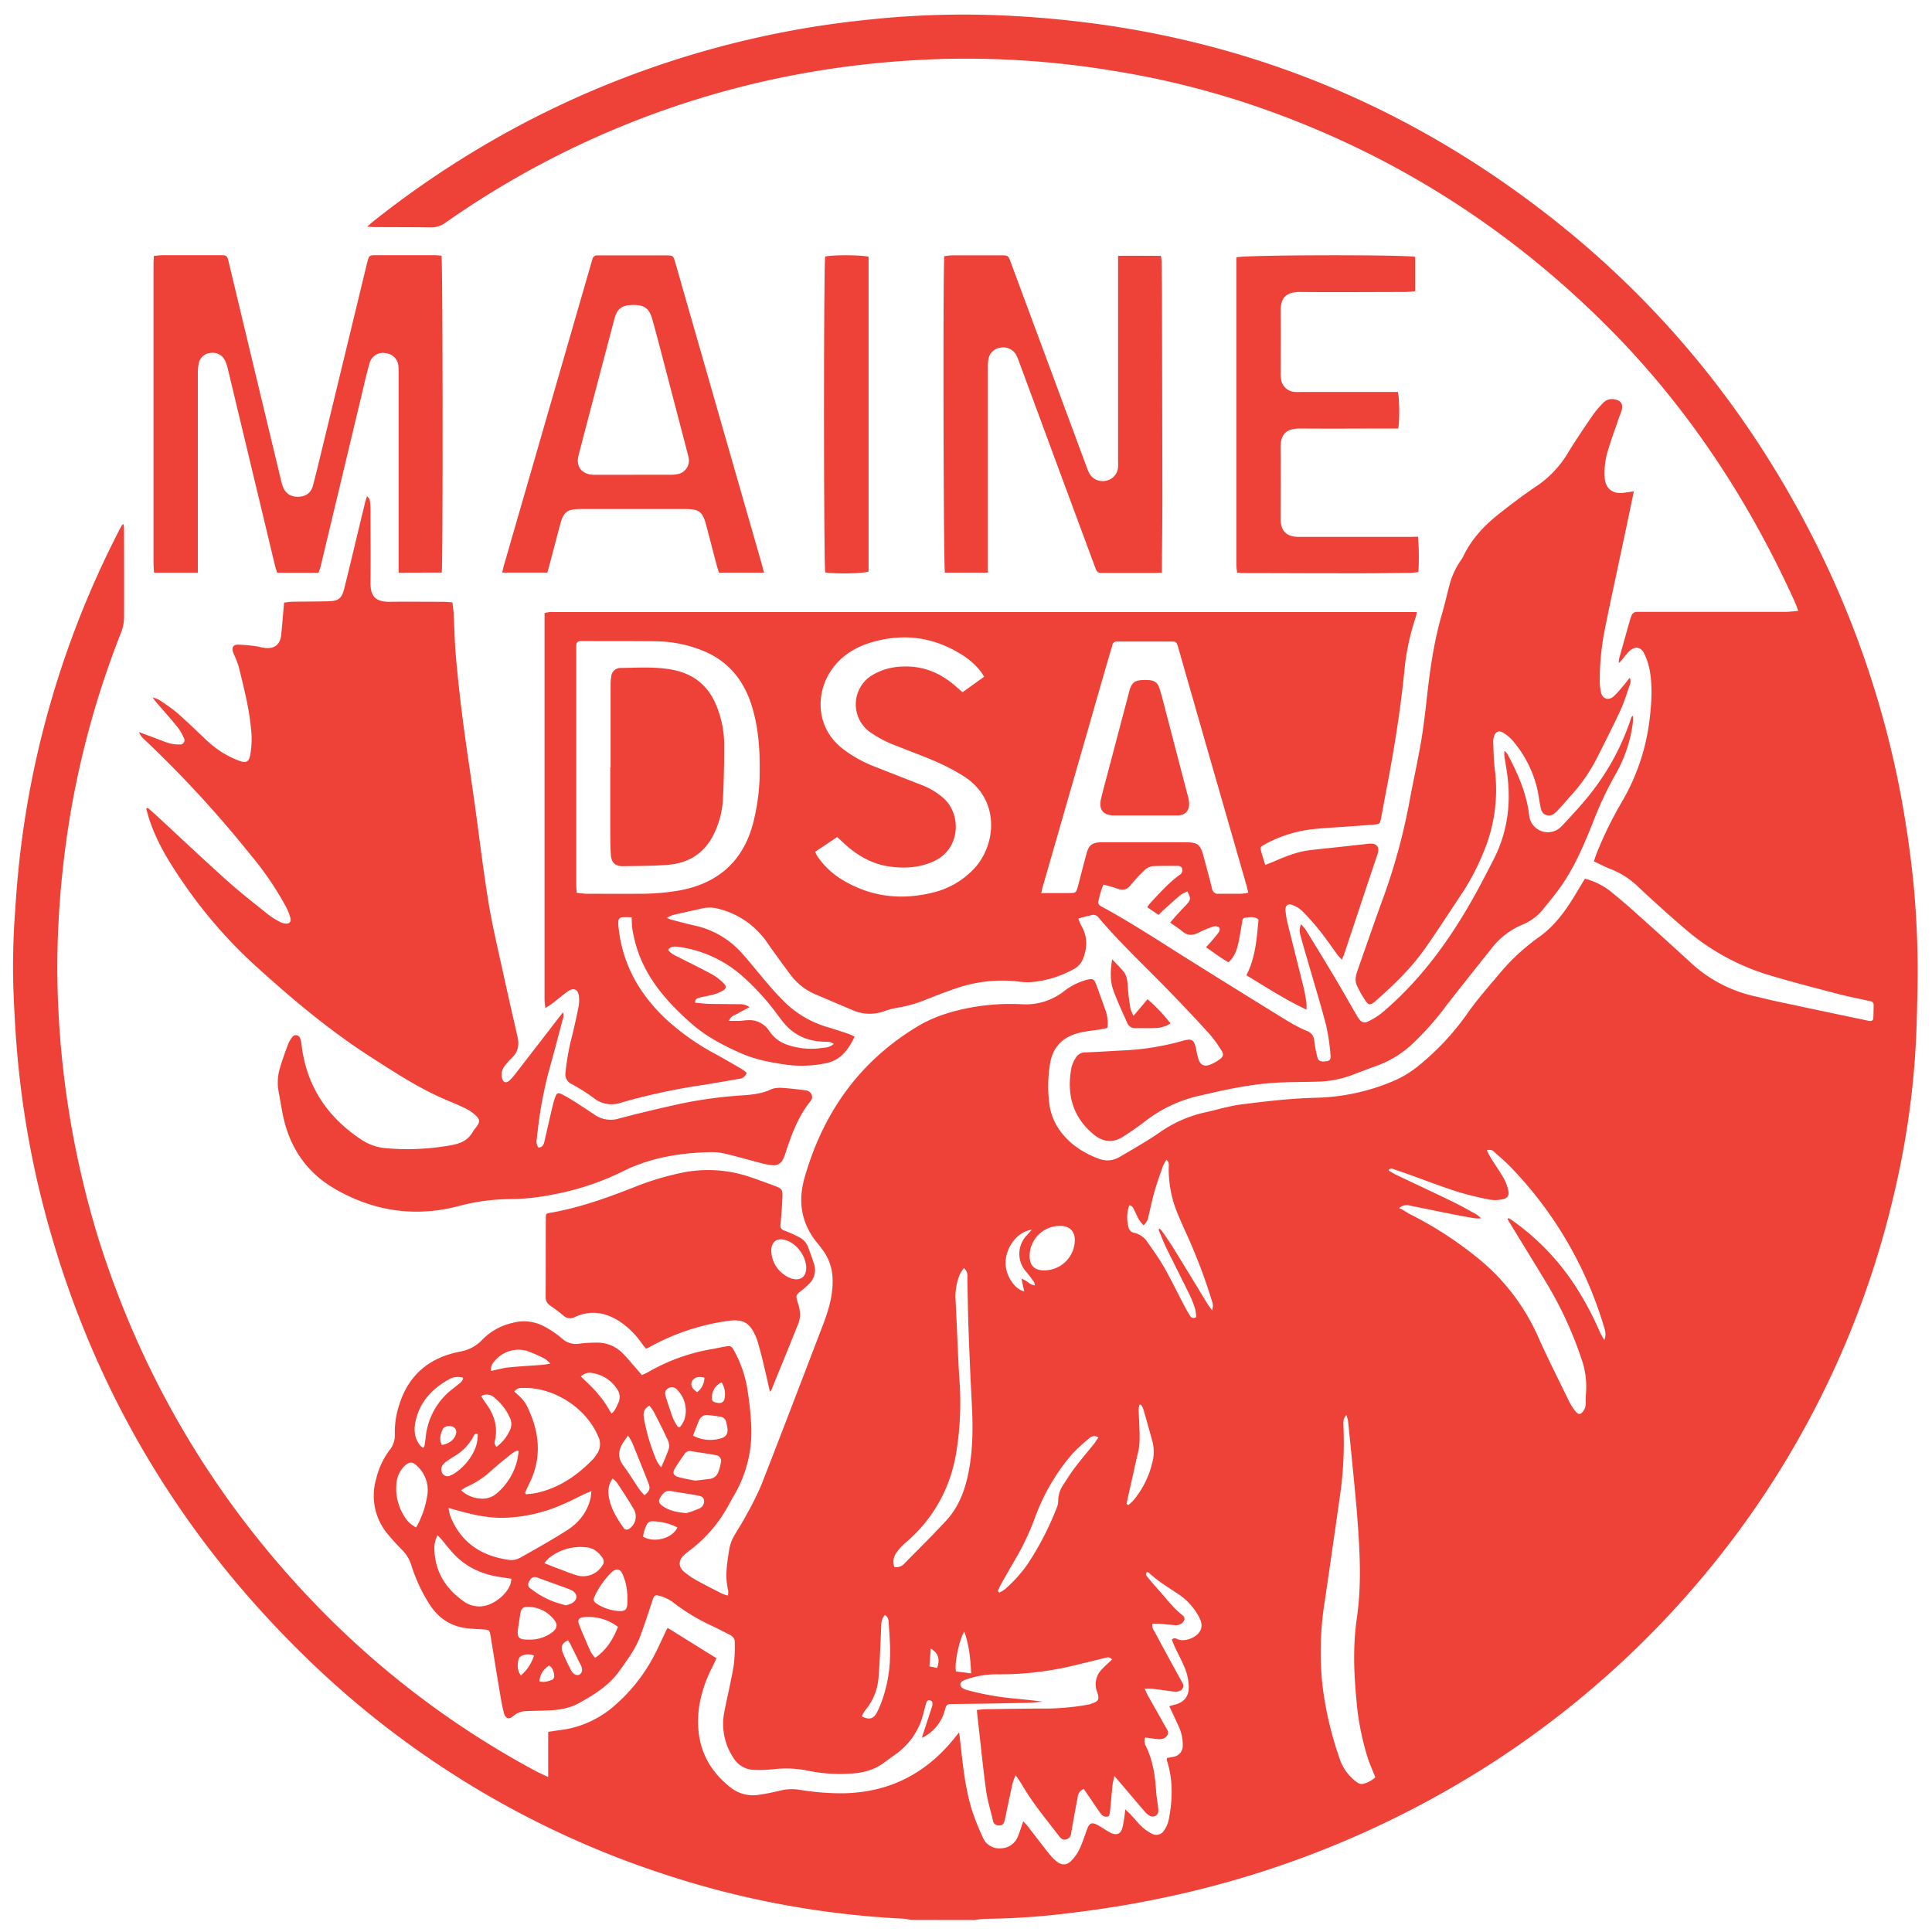
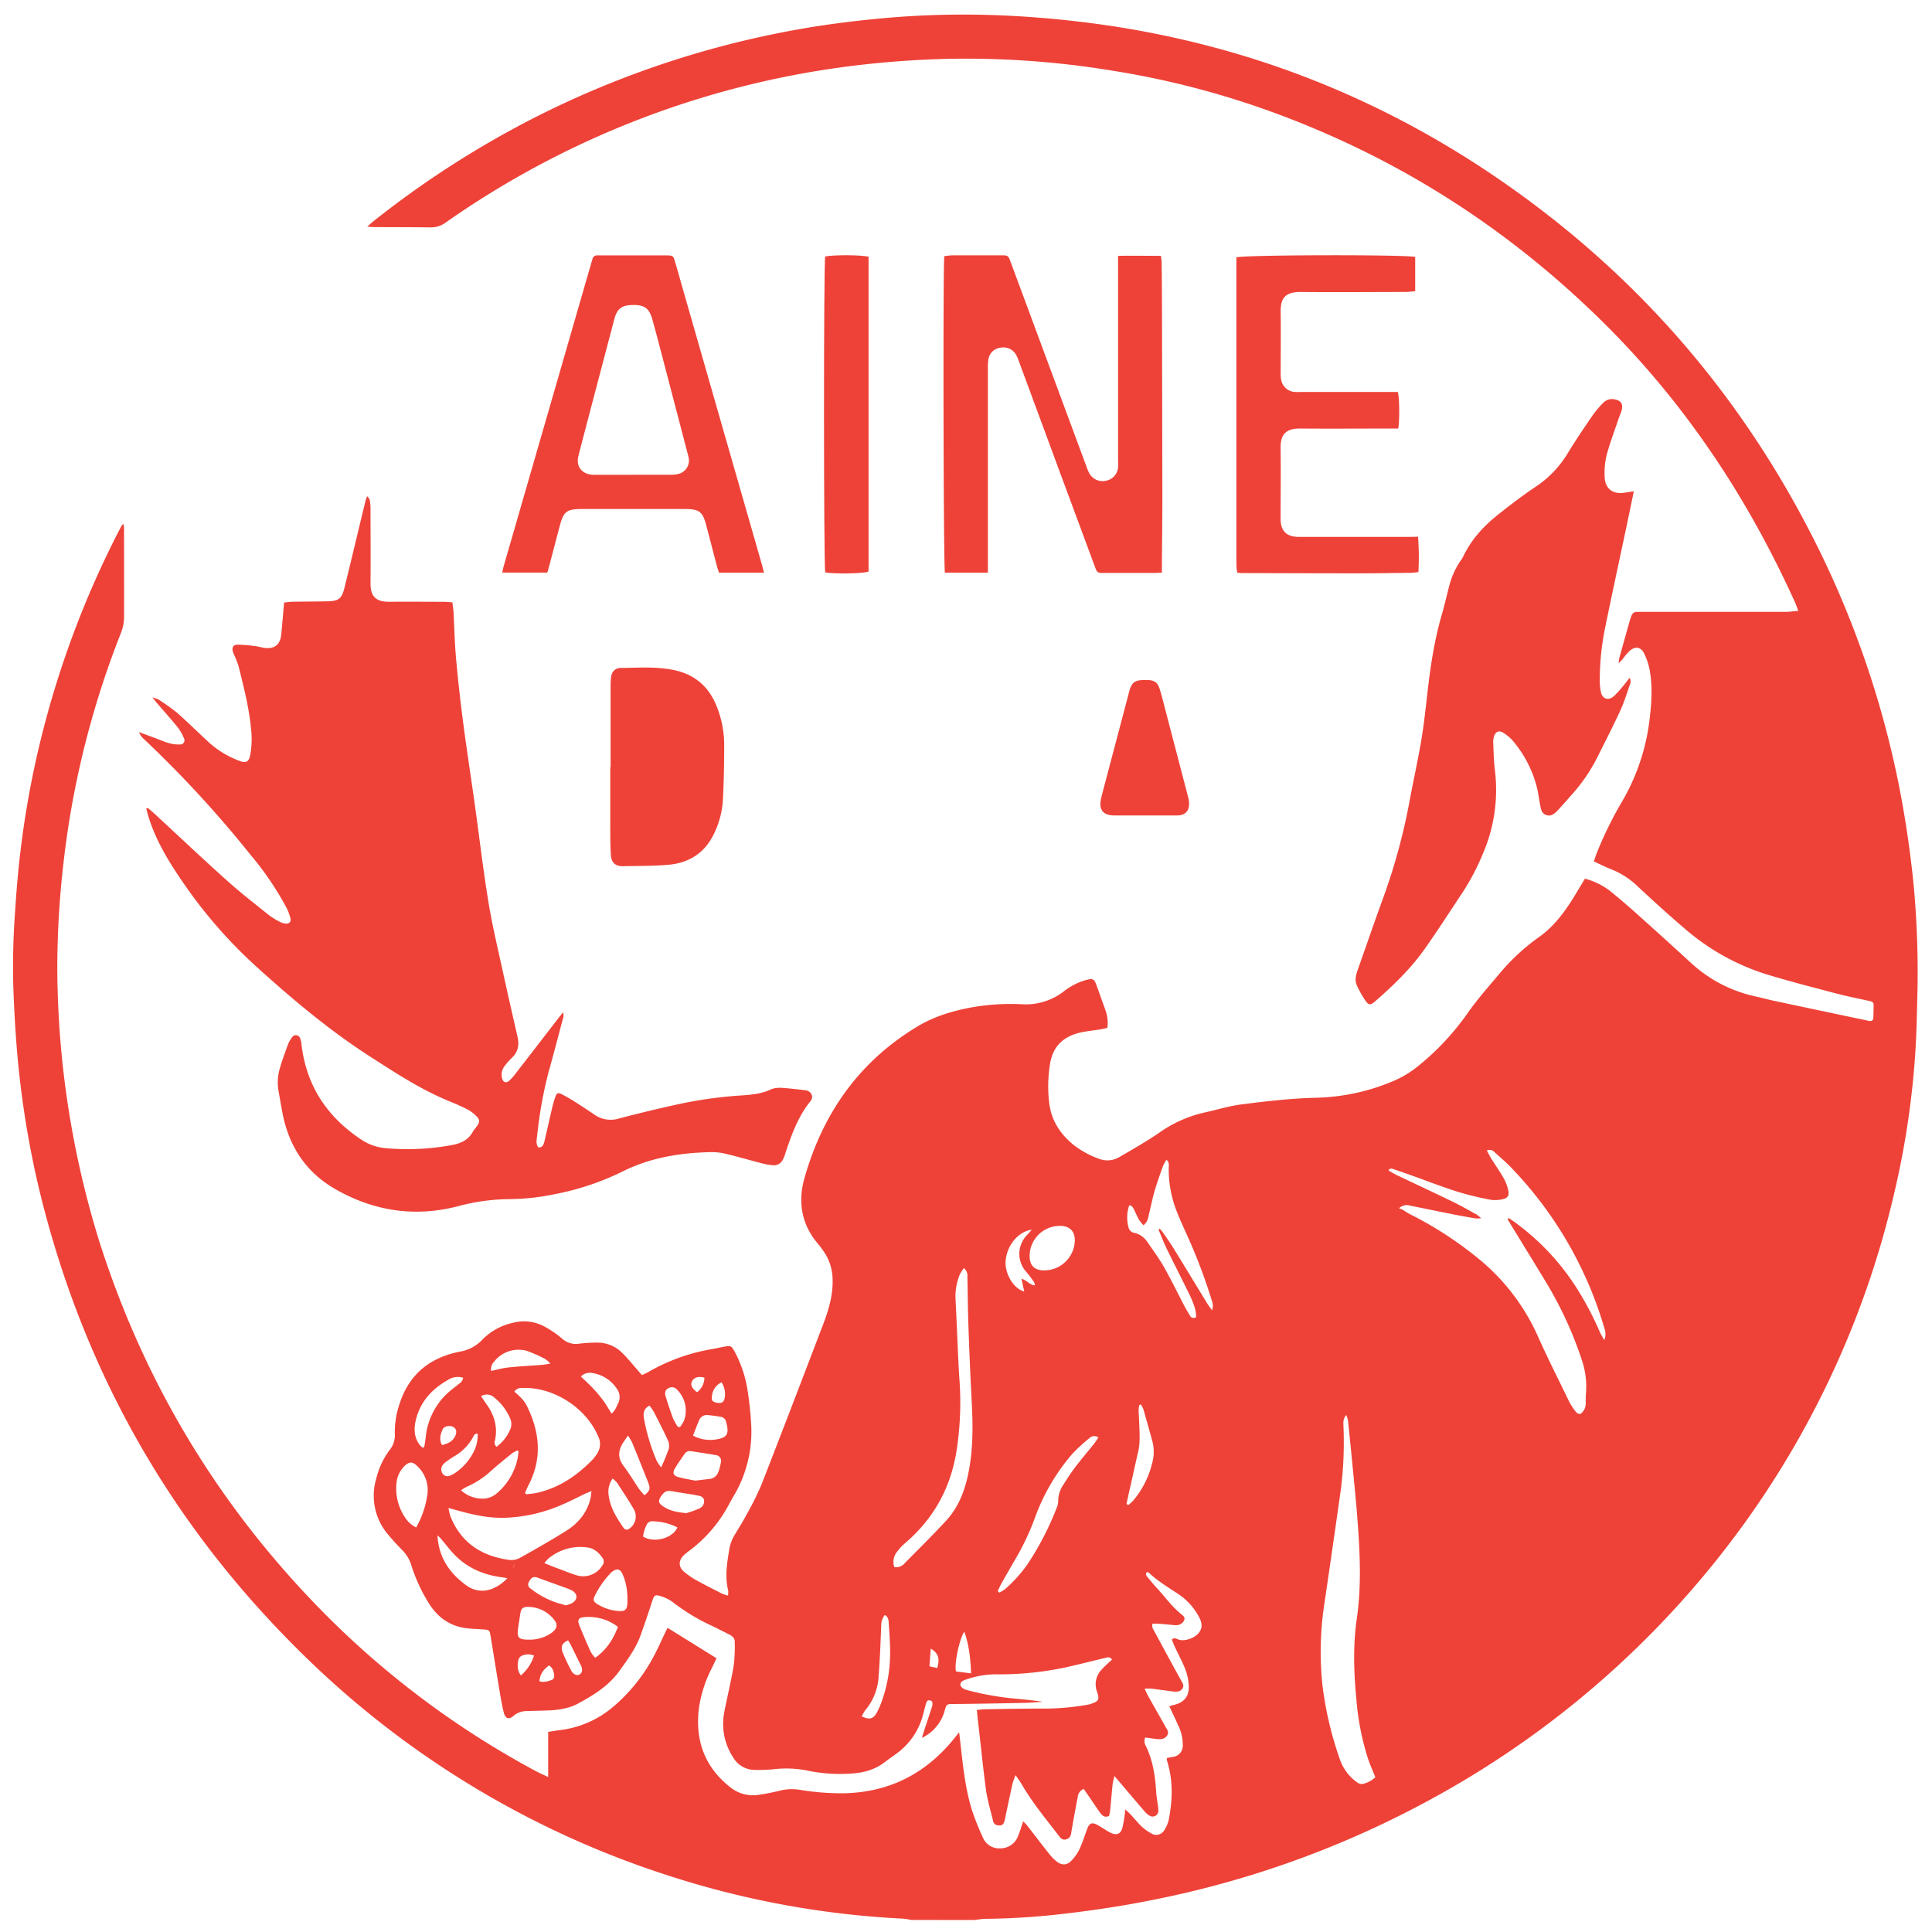
<svg xmlns="http://www.w3.org/2000/svg" id="Layer_3" data-name="Layer 3" viewBox="0 0 750 750" version="1.1" width="750" height="750">
  <defs id="defs4">
    <style id="style2">.cls-1{fill:#ee4238;}</style>
  </defs>
-   <path class="cls-1" d="m 353.743,745.317 a 26.35,26.35 0 0 0 -3,-0.49 350.46,350.46 0 0 1 -91.71,-16.87 358.66,358.66 0 0 1 -141.14,-85.4 q -76.51,-74.82 -102.18,-178.76 a 360,360 0 0 1 -7.95,-44.34 c -1.4,-11.84 -2.11,-23.72 -2.57,-35.63 a 289.06,289.06 0 0 1 0.65,-29.73 c 0.52,-8.13 1.19,-16.27 2.19,-24.36 a 360.07,360.07 0 0 1 8.38,-45 368.67,368.67 0 0 1 30,-79.17 c 0.29,-0.57 0.6,-1.13 0.92,-1.68 0.07,-0.13 0.23,-0.22 0.54,-0.51 a 10.1,10.1 0 0 1 0.28,1.59 c 0,11.6 0.06,23.2 0,34.8 a 16.62,16.62 0 0 1 -1.16,5.82 351.82,351.82 0 0 0 -17.44,58.5 c -2.29,11.12 -4,22.33 -5.21,33.62 a 356.24,356.24 0 0 0 -2.1,38.07 362.14,362.14 0 0 0 16.2,105.79 q 26.76,84.35 89.51,146.79 a 345.61,345.61 0 0 0 80,59.16 c 1.45,0.77 3,1.43 4.85,2.33 v -17.53 c 1.71,-0.26 3.19,-0.53 4.67,-0.7 a 39,39 0 0 0 20.74,-9.2 66,66 0 0 0 15.74,-19.78 c 1.47,-2.74 2.71,-5.61 4.06,-8.42 0.33,-0.69 0.68,-1.39 1.13,-2.3 l 19,11.81 c -0.64,1.36 -1.17,2.5 -1.72,3.63 a 50.76,50.76 0 0 0 -5,15 c -1.77,12.71 1.81,23.39 12.11,31.48 a 13.93,13.93 0 0 0 11,2.91 84.35,84.35 0 0 0 8.46,-1.68 19.08,19.08 0 0 1 7.6,-0.24 100.2,100.2 0 0 0 17,1.32 c 17.4,-0.36 31.47,-7.44 42.46,-20.83 0.65,-0.79 1.28,-1.59 2.28,-2.82 0.39,3.24 0.72,6 1,8.69 0.83,7.23 1.8,14.46 3.95,21.42 a 96.64,96.64 0 0 0 4.22,10.59 6.81,6.81 0 0 0 6.86,4.32 7.23,7.23 0 0 0 6.85,-4.78 c 0.73,-1.76 1.25,-3.6 2,-5.71 0.61,0.65 1.11,1.11 1.53,1.65 2.8,3.59 5.56,7.22 8.39,10.8 a 19,19 0 0 0 3,3.1 c 2.05,1.63 4,1.59 5.79,-0.28 a 16.92,16.92 0 0 0 3.13,-4.47 c 1.19,-2.52 2,-5.21 3,-7.83 0.83,-2.29 1.81,-2.7 4,-1.54 1.12,0.6 2.18,1.33 3.28,2 a 17.93,17.93 0 0 0 2.09,1.17 c 2.15,0.9 3.6,0.28 4.26,-1.95 a 37.37,37.37 0 0 0 0.81,-4.47 c 0.13,-0.77 0.2,-1.54 0.35,-2.8 0.94,0.9 1.58,1.46 2.15,2.07 1.41,1.53 2.72,3.16 4.22,4.59 a 16.85,16.85 0 0 0 3.69,2.63 3.56,3.56 0 0 0 5.05,-1.2 11.63,11.63 0 0 0 1.76,-4.13 c 1.52,-7.71 1.7,-15.4 -0.72,-23 a 3.72,3.72 0 0 1 0,-0.92 c 0.76,-0.13 1.52,-0.26 2.27,-0.41 a 4.36,4.36 0 0 0 3.88,-4.69 17.12,17.12 0 0 0 -1.7,-7.42 c -1.11,-2.47 -2.28,-4.92 -3.51,-7.56 0.61,-0.19 1.1,-0.37 1.6,-0.48 4.07,-0.89 6.13,-3.28 5.94,-7.45 a 20.43,20.43 0 0 0 -1.29,-6.28 c -1.14,-3 -2.7,-5.79 -4.05,-8.69 -0.46,-1 -0.84,-2 -1.24,-3 1,-0.89 1.8,-0.3 2.6,0 2.13,0.81 6,-0.38 7.76,-2.45 1.76,-2.07 1.34,-4.17 0.23,-6.26 a 24.37,24.37 0 0 0 -8.15,-9 c -3.86,-2.57 -7.86,-4.94 -11.25,-8.15 a 2.8,2.8 0 0 0 -0.81,-0.35 c -0.78,0.8 -0.27,1.39 0.17,1.93 1.17,1.42 2.33,2.86 3.58,4.21 3.3,3.57 6.13,7.6 10,10.61 1.11,0.86 1,1.86 0.05,2.87 a 3.59,3.59 0 0 1 -3.07,1 c -2.07,-0.17 -4.14,-0.39 -6.21,-0.55 -0.78,-0.06 -1.56,0 -2.39,0 -0.42,1.39 0.37,2.3 0.87,3.23 q 5,9.3 10.09,18.54 c 0.62,1.12 1.54,2.27 0.58,3.52 -0.96,1.25 -2.37,1.14 -3.75,1 -2.7,-0.36 -5.39,-0.75 -8.08,-1.07 a 24.53,24.53 0 0 0 -2.77,0 c 0.49,1 0.83,1.9 1.28,2.69 2.27,4.05 4.58,8.06 6.83,12.12 0.56,1 1.47,2 0.66,3.32 -0.81,1.32 -2.3,1.6 -3.8,1.44 -1.5,-0.16 -3.14,-0.41 -4.75,-0.62 a 3.73,3.73 0 0 0 0.28,3.34 c 2.66,5.5 3.59,11.39 3.95,17.42 0.1,1.75 0.42,3.49 0.64,5.23 a 17.43,17.43 0 0 1 0.23,2.38 2.21,2.21 0 0 1 -3.35,2 7.09,7.09 0 0 1 -2,-1.7 c -3.29,-3.82 -6.54,-7.67 -9.8,-11.51 l -1.91,-2.22 c -0.31,1.48 -0.61,2.5 -0.72,3.53 -0.34,3.34 -0.61,6.69 -0.94,10 a 18.22,18.22 0 0 1 -0.42,2 c -1.64,0.71 -2.61,-0.09 -3.39,-1.17 -1.26,-1.74 -2.45,-3.55 -3.67,-5.33 l -2.75,-4 a 3.66,3.66 0 0 0 -2.35,3.19 c -0.65,3.3 -1.24,6.6 -1.84,9.9 -0.24,1.34 -0.47,2.68 -0.68,4 a 2.68,2.68 0 0 1 -2.16,2.54 c -1.25,0.26 -1.93,-0.52 -2.58,-1.36 -5,-6.51 -10.29,-12.87 -14.43,-20 -0.63,-1.09 -1.39,-2.09 -2.42,-3.61 a 28.37,28.37 0 0 0 -1.18,3.21 c -1.05,4.68 -2,9.38 -3,14.06 -0.43,1.94 -1.08,2.4 -2.76,2.19 a 2.11,2.11 0 0 1 -1.85,-1.91 c -0.93,-3.88 -2.13,-7.73 -2.67,-11.66 -1.18,-8.55 -2,-17.15 -3,-25.72 -0.2,-1.74 -0.38,-3.48 -0.6,-5.47 1.24,-0.13 2.25,-0.3 3.25,-0.32 8.16,-0.11 16.31,-0.27 24.47,-0.25 a 97.93,97.93 0 0 0 15.49,-1.52 6.79,6.79 0 0 0 1.15,-0.32 c 2.91,-0.94 3.34,-1.71 2.37,-4.55 a 8.19,8.19 0 0 1 1.69,-8.7 c 1.27,-1.4 2.71,-2.64 4.07,-3.94 -0.94,-1.21 -1.87,-0.83 -2.8,-0.6 -4.81,1.17 -9.62,2.38 -14.44,3.48 a 123,123 0 0 1 -27.85,2.86 35.47,35.47 0 0 0 -11.52,2 7.54,7.54 0 0 0 -1.11,0.44 c -1.46,0.78 -1.56,2 -0.17,3 a 7.43,7.43 0 0 0 2,0.78 111.29,111.29 0 0 0 19.24,3.3 c 3.26,0.33 6.52,0.65 9.79,1.12 -2.29,0.16 -4.57,0.4 -6.85,0.45 -9.43,0.19 -18.86,0.36 -28.3,0.45 -1.66,0 -2.23,-0.06 -2.8,2.05 a 16.61,16.61 0 0 1 -8.94,11.07 c 0.15,-0.62 0.22,-1 0.33,-1.31 l 3.51,-10.67 a 3.4,3.4 0 0 0 0.17,-0.7 c 0.1,-0.83 0.13,-1.67 -0.95,-1.86 -1.08,-0.19 -1.29,0.51 -1.5,1.22 -0.39,1.31 -0.72,2.62 -1.06,3.94 a 27.12,27.12 0 0 1 -10.51,15.58 c -1.49,1.08 -3,2.11 -4.47,3.24 -3.88,3 -8.39,4.18 -13.19,4.44 a 62.39,62.39 0 0 1 -17.4,-1.28 41.93,41.93 0 0 0 -12.65,-0.4 59.42,59.42 0 0 1 -7.66,0.24 9.68,9.68 0 0 1 -7.9,-4.77 23.76,23.76 0 0 1 -3.44,-17.91 c 1.18,-6 2.64,-12 3.65,-18.09 a 59.74,59.74 0 0 0 0.35,-9.09 c 0,-1.37 -1,-2.12 -2.09,-2.68 -2.5,-1.25 -5,-2.58 -7.51,-3.73 a 77.18,77.18 0 0 1 -14.49,-8.89 15.41,15.41 0 0 0 -4.9,-2.35 c -2,-0.6 -2.33,-0.16 -3,1.91 -1.49,4.55 -3,9.1 -4.64,13.59 -1.84,5 -5,9.22 -8.09,13.54 -4.14,5.82 -10,9.4 -16,12.68 -3.65,2 -7.86,2.58 -12.06,2.73 -2.63,0.09 -5.27,0.13 -7.91,0.23 a 7.86,7.86 0 0 0 -5.27,1.93 c -1.6,1.43 -3,1 -3.6,-1.06 -0.67,-2.46 -1.09,-5 -1.52,-7.51 -1.22,-7.25 -2.38,-14.5 -3.57,-21.76 0,-0.15 0,-0.31 -0.08,-0.47 -0.44,-2.65 -0.44,-2.65 -3.1,-2.84 -2.15,-0.15 -4.32,-0.21 -6.45,-0.48 -6.2,-0.79 -10.83,-4.06 -14.19,-9.23 a 64.43,64.43 0 0 1 -7.14,-15.41 14.24,14.24 0 0 0 -3.45,-5.66 c -1.9,-1.94 -3.75,-3.94 -5.47,-6 a 23.22,23.22 0 0 1 -4.65,-21.66 30.31,30.31 0 0 1 5.24,-11.22 9,9 0 0 0 2,-6.21 33.42,33.42 0 0 1 1.79,-11.55 c 3.42,-10.76 10.71,-17.34 21.63,-20 0.77,-0.19 1.56,-0.35 2.34,-0.51 a 15.14,15.14 0 0 0 8.07,-4.4 23.58,23.58 0 0 1 12,-6.68 16.59,16.59 0 0 1 11.93,1.28 38.31,38.31 0 0 1 7.12,4.8 8,8 0 0 0 6.82,2 55.11,55.11 0 0 1 6.69,-0.39 13.61,13.61 0 0 1 10.12,4.22 c 2,2 3.84,4.29 5.74,6.44 0.52,0.6 1,1.19 1.68,1.94 0.86,-0.41 1.66,-0.72 2.39,-1.15 a 74,74 0 0 1 25.14,-9 c 1.58,-0.28 3.13,-0.66 4.71,-0.92 2.25,-0.37 2.55,-0.21 3.63,1.76 a 46.1,46.1 0 0 1 5.15,15.39 126.48,126.48 0 0 1 1.37,12.87 48.62,48.62 0 0 1 -6.46,27.44 c -1,1.65 -1.87,3.35 -2.8,5 a 53.85,53.85 0 0 1 -14.39,16.53 24.35,24.35 0 0 0 -2.6,2.13 c -2,2 -2,4.43 0.19,6.27 a 29,29 0 0 0 4.72,3.28 c 3.35,1.86 6.78,3.58 10.2,5.32 a 14.12,14.12 0 0 0 2.14,0.66 7.56,7.56 0 0 0 0.1,-1.92 c -1.34,-5.28 -0.48,-10.48 0.35,-15.71 a 16.41,16.41 0 0 1 2.2,-6 c 1.52,-2.53 3.11,-5 4.49,-7.65 a 114.34,114.34 0 0 0 5.87,-11.78 c 8.08,-20.69 16,-41.45 23.94,-62.2 2.14,-5.61 3.85,-11.33 3.67,-17.47 a 19.5,19.5 0 0 0 -3.83,-11.39 c -0.57,-0.77 -1.12,-1.56 -1.74,-2.29 -6.47,-7.57 -8,-16.26 -5.36,-25.63 7.15,-25.18 21.22,-45.25 43.9,-58.89 6.33,-3.81 13.24,-5.91 20.43,-7.29 a 86.67,86.67 0 0 1 20.28,-1.31 24.05,24.05 0 0 0 15.95,-4.91 24.91,24.91 0 0 1 8.9,-4.55 c 2.56,-0.64 3,-0.37 3.92,2.07 l 3.48,9.7 a 14.57,14.57 0 0 1 0.74,6.87 c -0.86,0.18 -1.75,0.41 -2.66,0.56 -2.75,0.45 -5.56,0.67 -8.26,1.34 -6.57,1.62 -10.52,5.73 -11.42,12.58 a 53.59,53.59 0 0 0 -0.12,15.54 c 1,6.34 4.33,11.26 9.18,15.26 a 34.72,34.72 0 0 0 9.82,5.44 9,9 0 0 0 8.08,-0.57 c 5.17,-3 10.41,-6 15.35,-9.35 a 49,49 0 0 1 17.55,-7.92 c 4.76,-1 9.4,-2.52 14.26,-3.15 9.51,-1.23 19,-2.33 28.63,-2.61 a 81.56,81.56 0 0 0 31,-6.67 40,40 0 0 0 9.18,-5.6 100.15,100.15 0 0 0 19,-20.23 c 3.93,-5.66 8.51,-10.78 12.93,-16.05 a 80.62,80.62 0 0 1 15.11,-13.89 c 5.8,-4.13 10,-9.83 13.7,-15.89 1.32,-2.18 2.63,-4.37 4.05,-6.73 a 27.37,27.37 0 0 1 9.68,4.71 c 3.28,2.67 6.53,5.4 9.68,8.23 q 10.91,9.76 21.7,19.65 a 53.54,53.54 0 0 0 25,13.09 c 2.65,0.59 5.27,1.3 7.93,1.86 q 17.46,3.72 34.93,7.38 c 0.47,0.1 0.94,0.23 1.41,0.3 1,0.16 1.6,-0.2 1.64,-1.22 0.07,-1.68 0.09,-3.36 0.11,-5 0,-1.19 -0.88,-1.34 -1.77,-1.54 -4.21,-0.93 -8.45,-1.76 -12.62,-2.86 -8.81,-2.31 -17.63,-4.58 -26.34,-7.2 a 88.86,88.86 0 0 1 -32.35,-17.79 c -6.21,-5.28 -12.25,-10.78 -18.22,-16.34 a 31.62,31.62 0 0 0 -10.55,-6.9 c -2.23,-0.83 -4.35,-2 -6.77,-3.06 0.43,-1.24 0.77,-2.36 1.21,-3.44 a 148,148 0 0 1 9.73,-19.78 82.38,82.38 0 0 0 10.83,-33 c 0.69,-6.07 1,-12.13 -0.11,-18.16 a 25.78,25.78 0 0 0 -2.12,-6.33 c -1.27,-2.63 -3.47,-2.92 -5.68,-1 a 20.39,20.39 0 0 0 -2.19,2.53 11.34,11.34 0 0 1 -2,2.16 10,10 0 0 1 0.16,-1.74 q 2.09,-7.5 4.21,-15 a 14.82,14.82 0 0 1 0.56,-1.58 2.15,2.15 0 0 1 2.18,-1.54 c 0.8,0 1.6,0 2.4,0 q 27.6,0 55.19,0 c 1.56,0 3.12,-0.24 5,-0.39 -0.51,-1.35 -0.83,-2.33 -1.25,-3.26 -17.9,-39.56 -41.39,-75.37 -72,-106.26 -39.17,-39.42 -84.81,-68.32 -137.33,-86.37 a 333.27,333.27 0 0 0 -55.48,-13.78 350,350 0 0 0 -64.25,-4.62 q -18.34,0.44 -36.58,2.68 a 349.59,349.59 0 0 0 -158.17,60.85 9.43,9.43 0 0 1 -5.78,1.9 c -7.27,-0.1 -14.55,-0.08 -21.83,-0.12 -0.76,0 -1.52,-0.08 -2.86,-0.16 1,-0.87 1.51,-1.4 2.1,-1.87 a 373.54,373.54 0 0 1 62.17,-40.12 368,368 0 0 1 96.87,-33.45 c 11.29,-2.23 22.68,-3.84 34.14,-5 a 347.12,347.12 0 0 1 46.94,-1.73 q 17.63,0.57 35.14,2.7 a 367.85,367.85 0 0 1 58.41,11.83 c 42.39,12.28 81.05,32 116.37,58.4 46.24,34.52 82.3,77.63 108.6,129 a 373.15,373.15 0 0 1 33.65,96.08 407.06,407.06 0 0 1 6,40.54 365.27,365.27 0 0 1 1.33,43.38 c -0.16,8.47 -0.41,17 -1.09,25.39 a 330.75,330.75 0 0 1 -7.73,49.47 356.75,356.75 0 0 1 -66.75,140 364.82,364.82 0 0 1 -108.68,93.33 378.51,378.51 0 0 1 -110.5,41.19 c -12,2.49 -24.05,4.33 -36.2,5.75 a 282.37,282.37 0 0 1 -30.62,2 c -1.49,0 -3,0.3 -4.48,0.46 z m 231.48,-272.12 0.41,-0.33 c 0.34,0.2 0.7,0.38 1,0.6 a 93.37,93.37 0 0 1 25.13,26.1 120.76,120.76 0 0 1 9.34,17.63 33.23,33.23 0 0 0 1.7,3 c 0.88,-2.3 0.22,-4 -0.28,-5.58 a 150.78,150.78 0 0 0 -36,-61.47 c -2,-2.07 -4.18,-3.95 -6.33,-5.85 a 2.6,2.6 0 0 0 -3,-0.71 c 0.59,1.12 1.09,2.19 1.72,3.18 1.6,2.58 3.38,5.06 4.86,7.7 a 16.75,16.75 0 0 1 1.78,4.9 c 0.35,1.75 -0.4,2.79 -2.17,3.15 a 12.4,12.4 0 0 1 -4.73,0.23 118.36,118.36 0 0 1 -12.78,-3.1 c -6.31,-2 -12.5,-4.42 -18.74,-6.65 -2.26,-0.8 -4.52,-1.59 -6.8,-2.33 -0.32,-0.1 -0.75,0.17 -1.14,0.27 0,0.17 -0.06,0.33 -0.1,0.5 1.23,0.68 2.43,1.43 3.7,2 7.06,3.37 14.16,6.67 21.2,10.09 3.16,1.54 6.22,3.28 9.3,5 a 12.73,12.73 0 0 1 1.68,1.43 17.54,17.54 0 0 1 -2.35,0 c -2.75,-0.47 -5.51,-0.95 -8.25,-1.5 -5.64,-1.12 -11.26,-2.29 -16.9,-3.41 a 4.25,4.25 0 0 0 -4.35,1 12.31,12.31 0 0 1 1.31,0.54 c 1,0.6 2,1.3 3.08,1.84 a 142.41,142.41 0 0 1 25.17,16.16 82.05,82.05 0 0 1 24.18,30.83 c 3.82,8.62 8.1,17 12.21,25.51 a 24.59,24.59 0 0 0 2.14,3.46 c 0.61,0.84 1.47,1.89 2.52,1.34 a 4.85,4.85 0 0 0 1.64,-2.45 6.21,6.21 0 0 0 0.2,-2.13 c 0,-1.2 0,-2.4 0.13,-3.6 a 32.31,32.31 0 0 0 -1.77,-13 147.9,147.9 0 0 0 -13.13,-28.73 c -4.66,-7.73 -9.41,-15.41 -14.12,-23.12 -0.54,-0.85 -0.99,-1.66 -1.46,-2.5 z m -62.55,76.11 c -1.42,1.48 -1.17,3 -1.14,4.36 a 146.48,146.48 0 0 1 -1,24.42 q -3.06,21.72 -6.25,43.42 a 123.76,123.76 0 0 0 -0.93,32.51 135.71,135.71 0 0 0 7,29.55 18.25,18.25 0 0 0 6.54,8.39 2.87,2.87 0 0 0 2.19,0.55 10.79,10.79 0 0 0 4.82,-2.57 c -1,-2.51 -2.08,-4.91 -2.91,-7.4 a 102.94,102.94 0 0 1 -4.46,-23 c -1,-10.45 -1.33,-20.88 0.19,-31.33 1.9,-13.07 1.17,-26.17 0.17,-39.26 -0.48,-6.21 -1.11,-12.42 -1.71,-18.62 -0.6,-6.2 -1.24,-12.57 -1.89,-18.85 a 15.06,15.06 0 0 0 -0.62,-2.14 z m -318.84,30.18 0.38,0.6 c 1.32,-0.16 2.66,-0.23 3.95,-0.51 8.83,-1.91 15.91,-6.79 22.08,-13.16 a 17.14,17.14 0 0 0 1.29,-1.72 6.73,6.73 0 0 0 0.63,-7.21 c -4.75,-11.09 -17.36,-19.14 -29.44,-18.68 a 3.34,3.34 0 0 0 -3.06,1.39 c 0.91,0.85 1.83,1.61 2.63,2.48 a 12.55,12.55 0 0 1 2,2.63 c 5.25,10.34 6.38,20.8 0.77,31.42 -0.44,0.89 -0.81,1.84 -1.23,2.76 z m 25.79,-0.67 c -1.29,0.55 -2.08,0.85 -2.84,1.22 -2.81,1.34 -5.56,2.82 -8.43,4 a 60.11,60.11 0 0 1 -23,5.18 c -6.32,0.08 -12.32,-1.33 -18.32,-3.02 l -2.93,-0.81 a 23.48,23.48 0 0 0 0.7,3.1 c 4.11,10.45 12.2,15.64 23,17.09 a 7.12,7.12 0 0 0 4.13,-0.87 c 6,-3.36 12,-6.76 17.8,-10.4 4.83,-3 8.32,-7.22 9.58,-13 0.08,-0.65 0.13,-1.32 0.31,-2.49 z m 117.56,29.51 a 4.3,4.3 0 0 0 4.12,-1.6 c 5.38,-5.46 10.86,-10.84 16.05,-16.48 4.3,-4.68 6.73,-10.37 8.17,-16.57 2.29,-9.86 2.23,-19.8 1.68,-29.8 -0.51,-9.49 -0.9,-19 -1.24,-28.49 -0.24,-6.55 -0.28,-13.11 -0.43,-19.66 a 3.9,3.9 0 0 0 -1.32,-3.45 14,14 0 0 0 -1.59,2.41 22.58,22.58 0 0 0 -1.71,9.12 c 0.19,3.51 0.33,7 0.5,10.54 0.35,7.26 0.57,14.53 1.08,21.79 a 121.94,121.94 0 0 1 -1,26 c -2.13,14.88 -8.74,27.23 -20.24,37 a 18.71,18.71 0 0 0 -3.07,3.34 6.08,6.08 0 0 0 -1,5.85 z m 102.55,-131 0.48,-0.34 a 13.37,13.37 0 0 1 1.06,1.2 c 1.58,2.31 3.2,4.59 4.66,7 4.28,6.93 8.49,13.91 12.74,20.86 0.51,0.84 1.14,1.6 1.88,2.64 0.42,-2 0.43,-2 -0.28,-4.31 a 216.84,216.84 0 0 0 -9.24,-24.41 c -1.4,-3.13 -2.86,-6.24 -4.12,-9.43 a 44.51,44.51 0 0 1 -3.22,-17.08 c 0,-1 0.38,-2.21 -0.87,-3.22 a 16.08,16.08 0 0 0 -1.33,2.35 c -1.14,3.24 -2.32,6.46 -3.27,9.75 -0.95,3.29 -1.56,6.52 -2.39,9.77 a 5.67,5.67 0 0 1 -1.91,3.55 16.86,16.86 0 0 1 -1.75,-2.13 c -0.71,-1.24 -1.26,-2.58 -1.9,-3.87 -0.38,-0.75 -0.68,-1.61 -1.91,-1.75 a 14.58,14.58 0 0 0 -0.21,8.74 2.69,2.69 0 0 0 2.21,1.95 8.3,8.3 0 0 1 5,3.48 c 2.27,3.28 4.64,6.51 6.61,10 2.76,4.85 5.18,9.9 7.78,14.85 0.66,1.27 1.39,2.51 2.16,3.73 a 1.54,1.54 0 0 0 2.44,0.6 16.16,16.16 0 0 0 -0.4,-3.1 38.16,38.16 0 0 0 -2.07,-5.35 c -2.94,-6 -6,-12 -8.95,-18 -1.2,-2.46 -2.15,-4.99 -3.2,-7.47 z m -251.21,135.55 c -1.59,-0.25 -2.84,-0.45 -4.09,-0.63 -7.18,-1 -13.5,-3.83 -18.49,-9.23 -1.68,-1.82 -3.17,-3.8 -4.77,-5.69 -0.37,-0.43 -0.82,-0.8 -1.35,-1.31 a 11.1,11.1 0 0 0 -1.17,6.11 c 0.46,8.65 4.8,15 11.78,19.82 a 10.21,10.21 0 0 0 5.18,1.65 c 4.82,0.34 10.76,-3.93 12.53,-8.57 a 12.7,12.7 0 0 0 0.38,-2.15 z m 188.8,4.81 0.63,0.57 a 15.62,15.62 0 0 0 2.32,-1.45 54.7,54.7 0 0 0 8.63,-9.6 114.79,114.79 0 0 0 11.4,-22.11 6.28,6.28 0 0 0 0.49,-2.33 11.22,11.22 0 0 1 1.94,-6.32 c 1.51,-2.35 3,-4.72 4.7,-6.94 2.37,-3.11 4.92,-6.09 7.37,-9.15 0.57,-0.71 1,-1.51 1.59,-2.32 a 2.69,2.69 0 0 0 -3.54,0.3 66.24,66.24 0 0 0 -6.68,6.16 79.52,79.52 0 0 0 -14.5,24.94 98.88,98.88 0 0 1 -7.36,15.57 c -1.94,3.31 -3.84,6.65 -5.72,10 -0.48,0.85 -0.85,1.78 -1.27,2.68 z m 29.92,-136.25 c 0,-3.37 -1.89,-5.37 -5.24,-5.53 a 11.71,11.71 0 0 0 -12.3,12.06 c 0.12,3.23 1.79,5 5.05,5.18 a 11.9,11.9 0 0 0 12.49,-11.71 z m -255.69,111.51 a 36.05,36.05 0 0 0 4.34,-12.62 12.65,12.65 0 0 0 -3.86,-11.13 c -1.88,-1.9 -3.17,-1.88 -5.1,0 a 10.65,10.65 0 0 0 -3,6.4 20,20 0 0 0 3.29,13.44 10.45,10.45 0 0 0 4.33,3.91 z m 49.78,13.87 c 1.8,0.71 3.18,1.29 4.59,1.82 2.77,1 5.5,2.19 8.33,3 a 8.72,8.72 0 0 0 9.54,-3.86 2.45,2.45 0 0 0 0.18,-2.9 c -1.47,-2.11 -3.3,-3.81 -5.91,-4.15 a 19.45,19.45 0 0 0 -15.22,4.33 15.35,15.35 0 0 0 -1.51,1.76 z m 226,-23 0.63,0.47 a 16.65,16.65 0 0 0 1.82,-1.63 34.94,34.94 0 0 0 7.39,-14.33 16.38,16.38 0 0 0 0.32,-8.28 q -1.79,-6.58 -3.68,-13.13 a 8.29,8.29 0 0 0 -0.95,-1.68 l -0.54,0.13 a 8.91,8.91 0 0 0 -0.3,1.75 c 0,1.83 0.18,3.67 0.23,5.5 0.1,3.67 0.44,7.33 -0.42,11 -0.92,3.88 -1.76,7.77 -2.62,11.67 -0.66,2.82 -1.28,5.68 -1.91,8.53 z m -235.98,-20.42 -0.48,-0.35 a 12.59,12.59 0 0 0 -2.13,1.18 c -2.73,2.2 -5.47,4.39 -8.08,6.73 a 34,34 0 0 1 -9.53,6.24 14.24,14.24 0 0 0 -2.14,1.34 12.16,12.16 0 0 0 7.79,3.22 8.31,8.31 0 0 0 6.16,-2.13 24.29,24.29 0 0 0 7.86,-12.84 c 0.23,-1.09 0.37,-2.25 0.55,-3.39 z m 68.54,11.38 5.51,-0.65 a 4,4 0 0 0 3.42,-2.64 18.13,18.13 0 0 0 1,-3.68 2.25,2.25 0 0 0 -2.05,-2.94 c -3.14,-0.59 -6.3,-1 -9.45,-1.52 a 2.46,2.46 0 0 0 -2.53,1 c -1.32,1.9 -2.67,3.79 -3.83,5.78 -1,1.64 -0.51,2.75 1.37,3.26 2.4,0.68 4.84,1.04 6.56,1.39 z m -38.86,68.78 c 4.37,-3 6.94,-7.09 8.86,-12 a 18.67,18.67 0 0 0 -13.55,-3.73 c -1.66,0.18 -2.2,1.16 -1.57,2.77 1.4,3.55 2.92,7 4.48,10.53 a 14.45,14.45 0 0 0 1.78,2.43 z m 12.54,-23 c 0,-0.72 0,-1.45 -0.11,-2.16 a 21,21 0 0 0 -1.93,-7.62 c -0.9,-1.68 -2,-1.92 -3.53,-0.89 a 5.22,5.22 0 0 0 -0.92,0.77 33.87,33.87 0 0 0 -6.16,8.8 c -0.77,1.61 -0.58,2.28 0.91,3.22 a 17.82,17.82 0 0 0 8.11,2.71 c 2.82,0.22 3.55,-0.51 3.63,-3.39 0,-0.44 -0.01,-0.92 -0.01,-1.4 z m -38.24,15.95 a 14.61,14.61 0 0 0 9,-2.8 c 1.82,-1.37 2.24,-2.93 1.05,-4.54 a 12.76,12.76 0 0 0 -10.68,-5.36 c -1.73,0 -2.42,0.77 -2.69,2.45 -0.27,1.68 -0.57,3.62 -0.83,5.43 -0.63,4.08 0.04,4.84 4.15,4.82 z m 129.22,29.8 c 3,1.44 4.52,1 5.89,-1.6 0.52,-1 1,-2 1.38,-3 a 54.56,54.56 0 0 0 3.7,-19.17 c 0.1,-4.14 -0.26,-8.29 -0.52,-12.43 -0.07,-1.1 -0.11,-2.39 -1.51,-3.18 a 6.33,6.33 0 0 0 -1.4,4.25 c -0.28,6.46 -0.49,12.92 -1,19.37 a 22.28,22.28 0 0 1 -5.2,13.37 13.76,13.76 0 0 0 -1.34,2.39 z m -154.77,-131.46 a 6.9,6.9 0 0 0 -5.88,0.84 c -6.21,3.53 -10.79,8.45 -12.49,15.63 -0.83,3.49 -0.67,6.83 1.66,9.78 a 7.45,7.45 0 0 0 1.22,1 c 0.24,-0.39 0.43,-0.57 0.47,-0.78 0.18,-1 0.34,-2 0.46,-3.08 a 27.07,27.07 0 0 1 8.21,-17.14 c 1.32,-1.27 2.84,-2.32 4.25,-3.5 0.83,-0.69 1.9,-1.2 2.1,-2.75 z m 220.75,-57.46 c -5.3,0.64 -9.79,6.29 -10.16,12.23 -0.31,4.91 3.13,10.7 7.24,11.74 -0.37,-1.67 -0.7,-3.21 -1.07,-4.93 2.08,0.54 3.13,2.38 5.23,2.57 a 5,5 0 0 0 -0.39,-1.35 c -0.93,-1.29 -1.86,-2.59 -2.89,-3.8 a 10.43,10.43 0 0 1 0.33,-14.54 c 0.48,-0.51 0.93,-1.05 1.71,-1.92 z m -150.33,103.07 c 2.09,-1.74 2.35,-2.59 1.43,-4.94 q -3.07,-7.79 -6.24,-15.54 a 23.1,23.1 0 0 0 -1.64,-2.7 c -0.6,0.9 -0.93,1.43 -1.3,1.94 -2.28,3.16 -3.07,6.31 -0.38,9.85 2.16,2.86 4,6 6,8.94 a 27.37,27.37 0 0 0 2.13,2.45 z m 1.93,-34.79 c -2.47,1.28 -2.47,3.24 -2.1,5.26 a 77.39,77.39 0 0 0 4.82,16 20.19,20.19 0 0 0 1.79,2.71 78.55,78.55 0 0 0 3,-7.28 5.31,5.31 0 0 0 -0.46,-3.43 c -1.66,-3.62 -3.48,-7.16 -5.3,-10.71 a 24,24 0 0 0 -1.75,-2.55 z m -14.32,28.3 a 8.68,8.68 0 0 0 -1.62,5.66 c 0.4,5.12 3,9.35 5.85,13.46 a 1.47,1.47 0 0 0 2.12,0.44 5.75,5.75 0 0 0 2.05,-7.36 c -2.06,-3.6 -4.37,-7 -6.64,-10.52 a 11,11 0 0 0 -1.76,-1.68 z m 28.59,13.43 a 38.18,38.18 0 0 0 5.06,-1.81 3,3 0 0 0 1.82,-3.33 c -0.33,-1.41 -1.67,-1.54 -2.84,-1.78 -0.78,-0.16 -1.57,-0.29 -2.36,-0.42 -2.2,-0.36 -4.41,-0.65 -6.6,-1.07 -2.55,-0.49 -3.42,-0.2 -4.85,1.87 -1.19,1.71 -1.08,2.6 0.62,3.8 2.49,1.75 5.36,2.39 9.15,2.74 z m -46.78,35.8 a 12.14,12.14 0 0 0 2.42,-0.84 c 2.36,-1.42 2.29,-3.69 -0.13,-5 a 17.26,17.26 0 0 0 -2.44,-1 l -10.3,-3.73 a 6,6 0 0 0 -1.13,-0.38 c -1.24,-0.19 -2,0.41 -2.71,1.85 a 1.83,1.83 0 0 0 0.72,2.63 33.24,33.24 0 0 0 10,5.42 z m -29,-91 c 2.42,-0.5 4.57,-1.13 6.77,-1.36 4.35,-0.45 8.72,-0.66 13.08,-1 0.89,-0.07 1.77,-0.27 3.17,-0.48 a 11.14,11.14 0 0 0 -2,-1.8 56,56 0 0 0 -7.19,-3.18 12.07,12.07 0 0 0 -12.61,4.18 4.3,4.3 0 0 0 -1.2,3.69 z m 46.78,16.55 c 1.45,-1.17 1.91,-2.64 2.56,-4 a 5.33,5.33 0 0 0 -0.52,-5.66 13.86,13.86 0 0 0 -9.37,-6.05 4.86,4.86 0 0 0 -4.57,1.32 c 1.55,1.5 3.07,2.88 4.48,4.36 a 51.59,51.59 0 0 1 4.05,4.78 c 1.24,1.62 2.22,3.42 3.39,5.3 z m 31.63,8.56 a 14,14 0 0 0 8.66,1.52 c 4.47,-0.6 5.47,-2.09 4.27,-6.46 0,-0.16 -0.06,-0.32 -0.1,-0.47 a 2.44,2.44 0 0 0 -2,-1.88 c -1.64,-0.3 -3.3,-0.51 -5,-0.68 a 3.23,3.23 0 0 0 -3.47,2 c -0.82,1.86 -1.52,3.86 -2.36,5.97 z m -82.27,-15.3 c 0.77,1.14 1.4,2.14 2.09,3.09 3.06,4.21 4.4,8.82 3.32,14 a 2.25,2.25 0 0 0 0.59,2.55 16.34,16.34 0 0 0 5.17,-6.43 5.42,5.42 0 0 0 0.09,-4.64 21.28,21.28 0 0 0 -6.2,-8.1 4.18,4.18 0 0 0 -5.09,-0.47 z m -1.28,14.57 c -1.28,-0.14 -1.49,0.65 -1.8,1.25 a 19.44,19.44 0 0 1 -7.47,7.58 c -1,0.62 -2,1.29 -3,2 a 5.92,5.92 0 0 0 -1.36,1.33 2.93,2.93 0 0 0 0.12,3.56 2.39,2.39 0 0 0 3.07,0.38 7.29,7.29 0 0 0 1.28,-0.64 21.7,21.7 0 0 0 7.35,-8.05 14.52,14.52 0 0 0 1.78,-7.41 z m 77.72,-2.62 h 0.79 a 12.62,12.62 0 0 0 1.65,-2.75 11.44,11.44 0 0 0 -2.65,-11.56 2.67,2.67 0 0 0 -3.65,-0.68 c -1.12,0.7 -1.42,1.65 -0.87,3.37 0.9,2.82 1.8,5.63 2.85,8.39 a 22.22,22.22 0 0 0 1.85,3.23 z m -0.21,39 a 22.19,22.19 0 0 0 -9.79,-2.4 2.21,2.21 0 0 0 -2.12,1.28 13.69,13.69 0 0 0 -1.43,4.66 c 4.17,2.64 11.51,0.7 13.31,-3.57 z m 114,56.65 c -0.26,-5.76 -0.78,-10.94 -2.65,-16.18 -1.92,2.71 -4,12.81 -3.21,15.43 z m -156.46,-12.82 c -2.31,1 -3,2.42 -2.07,4.75 0.93,2.33 2.08,4.65 3.25,6.91 0.82,1.59 2.23,2.17 3.28,1.58 1.05,-0.59 1.34,-2.05 0.4,-3.77 a 2.12,2.12 0 0 1 -0.12,-0.2 q -2,-4.07 -4,-8.11 c -0.24,-0.41 -0.51,-0.75 -0.74,-1.16 z m -49,-75.82 c 2.42,-0.51 4.26,-1.45 5.23,-3.62 0.7,-1.59 0.35,-2.83 -0.93,-3.46 -1.28,-0.63 -3.42,-0.29 -4,1 -0.8,1.86 -1.48,3.83 -0.27,6.08 z m 30.65,89.46 a 16.83,16.83 0 0 0 5.12,-7.73 5.83,5.83 0 0 0 -4.6,0 2.49,2.49 0 0 0 -1.4,1.43 c -0.48,2.14 -0.6,4.26 0.91,6.3 z m 77.89,-113.79 a 6.55,6.55 0 0 0 -3.72,5.47 c -0.16,1.6 0.22,2.08 1.89,2.43 1.67,0.35 2.7,-0.12 3,-1.55 a 8.24,8.24 0 0 0 -1.14,-6.35 z m -70.68,116 c 1.74,0.64 3.38,0 5,-0.56 a 1.63,1.63 0 0 0 0.76,-1.31 c -0.1,-1.64 -0.46,-3.24 -2,-4.24 -2.37,1.67 -3.57,3.6 -3.73,6.07 z m 64,-117.84 c -2.34,-0.62 -4.05,-0.06 -4.78,1.49 -0.65,1.39 0,2.73 2,4.16 a 7.15,7.15 0 0 0 2.84,-5.69 z m 87.42,112.07 3,0.65 c 1.17,-3.52 0.41,-5.86 -2.49,-7.52 z" id="path6" />
-   <path class="cls-1" d="m 418.583,356.597 a 27.22,27.22 0 0 0 1.26,2.91 c 2.37,4.05 2.23,8.23 0.69,12.48 a 7.76,7.76 0 0 1 -3.72,4.23 41.81,41.81 0 0 1 -16.62,5.06 25.47,25.47 0 0 1 -4.77,-0.23 55,55 0 0 0 -23.89,2.49 c -4.16,1.41 -8.25,3 -12.35,4.62 a 49,49 0 0 1 -10.57,3 33.57,33.57 0 0 0 -5.55,1.45 16.23,16.23 0 0 1 -11.93,-0.41 c -4.78,-2 -9.55,-4.09 -14.34,-6.09 a 23.53,23.53 0 0 1 -10.07,-7.91 c -3,-4.05 -6,-8.09 -8.86,-12.24 a 32.37,32.37 0 0 0 -19.1,-13.2 13.36,13.36 0 0 0 -6.41,-0.07 c -3.42,0.79 -6.85,1.53 -10.27,2.32 a 8.41,8.41 0 0 0 -3.2,1.35 c 0.61,0.23 1.2,0.52 1.83,0.69 3.09,0.8 6.18,1.65 9.3,2.33 a 34.09,34.09 0 0 1 18.37,11.09 c 3.37,3.74 6.44,7.75 9.75,11.55 a 107.65,107.65 0 0 0 7.38,7.87 39.91,39.91 0 0 0 16,8.92 c 2.6,0.79 5.19,1.63 7.76,2.49 0.8,0.27 1.55,0.69 2.51,1.13 -2.45,5 -5.28,9.09 -11.07,10.29 a 45.24,45.24 0 0 1 -16.16,0.5 c -5.65,-0.84 -11.18,-1.88 -16.44,-4.15 -7.08,-3.06 -14,-6.69 -19.72,-11.74 -10.23,-9 -19.08,-19.21 -22.2,-33.11 -0.3,-1.32 -0.6,-2.65 -0.77,-4 -0.17,-1.35 -0.13,-2.52 -0.21,-4.11 a 31.89,31.89 0 0 0 -4,0 1.77,1.77 0 0 0 -1.15,1.2 12.91,12.91 0 0 0 0.1,3.1 c 1.58,14.27 8.29,25.83 18.67,35.5 a 93.64,93.64 0 0 0 19.2,13.43 c 3.36,1.84 6.67,3.79 10,5.72 a 16.39,16.39 0 0 1 1.8,1.38 3.26,3.26 0 0 1 -2.95,2.38 c -4.49,0.77 -9,1.58 -13.47,2.29 a 245.75,245.75 0 0 0 -32.54,7 10.94,10.94 0 0 1 -10.35,-1.83 75.22,75.22 0 0 0 -8.5,-5.39 4.25,4.25 0 0 1 -2.49,-4.62 90.81,90.81 0 0 1 2.62,-14.37 c 0.86,-3.65 1.7,-7.31 2.42,-11 a 13.75,13.75 0 0 0 0.18,-4.05 c -0.28,-2.77 -2,-3.62 -4.32,-2 -2,1.4 -3.89,3.06 -5.86,4.57 -0.79,0.61 -1.66,1.12 -2.87,1.92 -0.14,-1.47 -0.31,-2.46 -0.31,-3.46 q 0,-14.64 0,-29.28 0,-21.6 0,-43.2 0,-37.22 0,-74.41 v -3 a 15.81,15.81 0 0 1 2,-0.39 c 0.88,-0.07 1.76,0 2.64,0 h 334 c -0.21,0.91 -0.28,1.52 -0.48,2.09 a 92,92 0 0 0 -4.41,21.07 c -1.57,15.35 -4,30.58 -6.93,45.72 -0.74,3.77 -1.39,7.55 -2.12,11.31 -0.38,1.92 -0.54,2.12 -2.46,2.29 -3.82,0.34 -7.66,0.58 -11.48,0.86 -4.31,0.31 -8.62,0.5 -12.91,1 a 49.93,49.93 0 0 0 -17.95,5.68 c -2.2,1.16 -2.2,1.23 -1.54,3.53 0.42,1.45 0.87,2.88 1.4,4.63 1.21,-0.48 2.23,-0.85 3.23,-1.29 4.61,-2 9.28,-3.91 14.35,-4.48 4.85,-0.55 9.7,-1.05 14.54,-1.58 l 6.91,-0.77 c 0.32,0 0.63,-0.09 1,-0.12 3.52,-0.38 4.47,1.42 3.52,4.22 -4.36,12.87 -8.6,25.77 -12.9,38.65 -0.2,0.6 -0.49,1.16 -0.91,2.13 -0.72,-0.81 -1.31,-1.39 -1.8,-2.05 -2.32,-3.16 -4.52,-6.41 -7,-9.47 a 85.88,85.88 0 0 0 -6.55,-7.33 11.1,11.1 0 0 0 -3.81,-2.36 c -1.76,-0.69 -2.83,0.18 -2.7,2.08 a 30,30 0 0 0 0.82,5 c 2,8.22 4.12,16.42 6.14,24.65 0.5,2 0.83,4.07 1.16,6.12 a 20.12,20.12 0 0 1 0,2.74 c -8.25,-3.87 -15.64,-8.69 -23.3,-13.32 3.56,-6.91 4,-14.26 4.71,-21.63 -1.65,-1.33 -3.5,-0.91 -5.28,-0.69 -0.88,0.12 -1,0.92 -1.08,1.66 -0.46,2.68 -0.88,5.36 -1.44,8 -0.56,2.64 -1.43,5.4 -3.85,7.62 -3,-1.65 -5.67,-3.72 -8.74,-5.85 0.65,-0.71 1.23,-1.31 1.77,-1.94 1,-1.15 2,-2.3 2.91,-3.5 0.54,-0.72 1,-1.72 0.22,-2.38 a 2.61,2.61 0 0 0 -2.17,-0.17 45.09,45.09 0 0 0 -5.74,2.39 c -2.25,1.14 -4.22,1.1 -6.21,-0.58 -1.39,-1.17 -3,-2.15 -4.69,-3.38 0.88,-1 1.68,-2 2.51,-2.91 1.23,-1.36 2.51,-2.68 3.75,-4 1.8,-2 1.84,-2.39 0.42,-5.15 a 13,13 0 0 0 -2.61,1.32 c -2.16,1.78 -4.22,3.67 -6.3,5.54 -0.76,0.69 -1.47,1.43 -2.29,2.22 l -4.4,-3 a 16.94,16.94 0 0 1 1,-1.37 c 3.64,-3.93 7.22,-7.93 11.54,-11.16 a 2,2 0 0 0 1,-2.44 c -0.34,-1.08 -1.32,-1.07 -2.18,-1.07 -2.88,0 -5.75,0 -8.63,0.08 a 5.51,5.51 0 0 0 -4,1.84 59,59 0 0 0 -4.9,5.25 c -1.55,2.1 -3.2,2.55 -5.55,1.62 a 55,55 0 0 0 -5.3,-1.51 36.15,36.15 0 0 0 -2,6.91 1.41,1.41 0 0 0 0.45,1 4.65,4.65 0 0 0 1.19,0.79 c 11.67,6.35 22.74,13.68 34,20.72 q 18.9,11.85 37.9,23.53 a 60.88,60.88 0 0 0 7.44,3.85 4.18,4.18 0 0 1 2.87,3.7 55.19,55.19 0 0 0 1.19,6.36 c 0.37,1.62 1.23,2 3.58,1.7 1.16,-0.14 1.74,-0.65 1.57,-2.21 a 80.25,80.25 0 0 0 -1.68,-11.6 c -2.35,-9 -5.08,-17.82 -7.64,-26.72 -0.8,-2.77 -1.61,-5.53 -2.35,-8.3 a 6.12,6.12 0 0 1 0.22,-4.36 21.36,21.36 0 0 1 1.81,2.14 c 3.6,5.86 7.2,11.71 10.72,17.62 3,5 5.86,10.09 8.79,15.14 0.32,0.55 0.65,1.1 1,1.62 1.16,1.64 2.12,2 3.87,1.16 a 27.06,27.06 0 0 0 5.24,-3.3 c 14.76,-12.44 25.94,-27.75 35.35,-44.45 2.74,-4.87 5.3,-9.86 7.86,-14.83 5.66,-11 7.1,-22.61 5.19,-34.73 -0.31,-2 -0.64,-3.94 -0.93,-5.92 a 12.37,12.37 0 0 1 0.08,-1.75 8.31,8.31 0 0 1 1.14,1.23 c 4,7.51 7.45,15.21 8.44,23.81 a 7.28,7.28 0 0 0 12.63,4.18 c 3.68,-3.89 7.34,-7.83 10.68,-12 a 94.48,94.48 0 0 0 16.35,-30.21 c 0.07,-0.21 0.22,-0.41 0.67,-0.61 -0.06,1.12 0,2.26 -0.18,3.36 a 53.55,53.55 0 0 1 -6.43,19 137,137 0 0 0 -8.81,18.62 c -3.29,8.25 -6.71,16.46 -11.65,23.88 -2.48,3.72 -5.36,7.17 -8.19,10.63 a 19.94,19.94 0 0 1 -7.7,5.59 29.6,29.6 0 0 0 -11.73,8.9 c -6,7.57 -12.09,15.11 -18,22.77 a 113.06,113.06 0 0 1 -12.87,14.52 40.62,40.62 0 0 1 -14,8.61 c -3.08,1.09 -6.14,2.28 -9.2,3.45 a 41,41 0 0 1 -13.57,2.69 c -5.19,0.16 -10.39,0.1 -15.58,0.37 -10.17,0.52 -20.1,2.66 -30,5 a 53.2,53.2 0 0 0 -21.35,9.89 c -2.76,2.17 -5.68,4.15 -8.64,6.05 -4.18,2.69 -8,2.15 -11.83,-1.09 -8.09,-6.92 -10.17,-15.73 -8.27,-25.79 a 12.89,12.89 0 0 1 1.65,-3.68 4.13,4.13 0 0 1 3.76,-2.11 c 5.27,-0.19 10.53,-0.57 15.8,-0.82 a 100.9,100.9 0 0 0 19.86,-3.1 c 0.7,-0.17 1.38,-0.39 2.08,-0.57 3.68,-1 4.42,-0.49 5.25,3.31 a 33.62,33.62 0 0 0 0.86,3.73 c 0.77,2.33 2.2,3.09 4.45,2.25 a 16.62,16.62 0 0 0 3.76,-2.07 c 1.48,-1.06 1.72,-1.94 0.73,-3.5 a 48.63,48.63 0 0 0 -4.8,-6.56 q -7.68,-8.42 -15.62,-16.59 c -9.14,-9.42 -18.75,-18.37 -27.25,-28.38 a 2.43,2.43 0 0 0 -2.93,-0.92 c -1.52,0.32 -3.02,0.71 -4.97,1.28 z m -194.72,-10 c 1.51,0.14 2.84,0.36 4.17,0.36 6.64,0 13.28,0.07 19.92,0 a 89.18,89.18 0 0 0 16.22,-1.36 c 14.34,-2.78 23.87,-10.89 27.93,-25.11 a 80.25,80.25 0 0 0 2.81,-21.57 c 0.08,-8.35 -0.54,-16.62 -3,-24.66 -3.1,-10.12 -9.13,-17.66 -19.14,-21.68 a 49.64,49.64 0 0 0 -18,-3.62 c -9.28,-0.11 -18.56,-0.07 -27.84,-0.09 q -0.72,0 -1.44,0 c -1.12,0 -1.8,0.55 -1.79,1.77 0,0.48 0,1 0,1.44 q 0,45.84 0,91.68 c 0,0.87 0.1,1.72 0.16,2.81 z m 180.37,0.08 h 10.5 c 3,0 3,0 3.82,-3 1.1,-4.17 2.13,-8.36 3.29,-12.51 0.87,-3.12 2.11,-4 5.3,-4.2 0.56,0 1.12,0 1.68,0 h 30.95 c 5.35,0 6.21,0.7 7.58,5.95 1.05,4 2.18,8 3.17,12.05 a 2.26,2.26 0 0 0 2.54,2 c 2.88,0 5.76,0 8.63,0 a 22.24,22.24 0 0 0 2.87,-0.43 c -0.3,-1.26 -0.49,-2.19 -0.76,-3.1 q -6.81,-23.73 -13.64,-47.44 -6.37,-22.23 -12.74,-44.46 c -0.72,-2.48 -0.73,-2.5 -3.26,-2.5 h -13.67 c -2.24,0 -4.48,0 -6.72,0 a 1.74,1.74 0 0 0 -2,1.56 13.61,13.61 0 0 1 -0.41,1.38 q -4,13.69 -7.91,27.4 -9.28,32.24 -18.55,64.48 c -0.27,0.69 -0.4,1.55 -0.67,2.79 z m -22.2,-83.96 c -0.45,-0.72 -0.73,-1.27 -1.1,-1.76 a 27.3,27.3 0 0 0 -6.83,-6.34 c -10.54,-6.88 -21.9,-8.88 -34.14,-5.72 -6.88,1.77 -12.78,5 -17,10.9 -6.5,9.16 -6.37,22.71 4.18,30.88 a 49.58,49.58 0 0 0 12.3,6.88 q 9.13,3.6 18.3,7.16 a 28.08,28.08 0 0 1 8.38,5 c 7.19,6.23 6.87,19.69 -3.45,24.54 -5.48,2.58 -11.27,2.94 -17.13,2.16 -7.06,-0.94 -12.94,-4.39 -18.09,-9.2 -0.8,-0.75 -1.61,-1.47 -2.47,-2.26 l -8.56,5.71 a 18.18,18.18 0 0 0 0.87,1.73 31.14,31.14 0 0 0 9.91,9.27 c 10.7,6.4 22.14,7.82 34.2,5 a 32.42,32.42 0 0 0 16.63,-9.33 c 8.87,-9.42 10.36,-27.17 -4.13,-36.14 a 79.93,79.93 0 0 0 -9.93,-5.27 c -5.19,-2.28 -10.53,-4.23 -15.8,-6.32 a 45.15,45.15 0 0 1 -10.6,-5.53 13.26,13.26 0 0 1 0.74,-21.81 23.92,23.92 0 0 1 12.54,-3.51 c 7.56,-0.27 14.07,2.46 19.76,7.32 l 3.05,2.63 z m -58.36,142.48 c -1.4,-0.75 -1.4,-0.74 -3.83,-0.81 -6.13,-0.18 -11.37,-2.34 -15.39,-7.1 -1,-1.16 -1.88,-2.39 -2.8,-3.6 a 94,94 0 0 0 -14.31,-15.49 46.74,46.74 0 0 0 -24.24,-10.66 c -1.38,-0.18 -2.69,-0.15 -3.73,1.14 0.93,1.49 2.44,2.08 3.84,2.8 4.48,2.29 9,4.49 13.43,6.89 a 20.35,20.35 0 0 1 4.31,3.38 c 1.16,1.12 1,2.08 -0.46,2.88 a 16,16 0 0 1 -3.53,1.45 c -1.69,0.48 -3.44,0.73 -5.15,1.14 -0.89,0.22 -1.94,0.36 -2,2 1.82,0.17 3.62,0.43 5.41,0.48 3.92,0.1 7.84,0.08 11.76,0.13 a 6.51,6.51 0 0 1 4,1.13 c -1.66,0.89 -3.06,1.59 -4.41,2.39 -1.35,0.8 -3,1 -3.55,2.95 1.44,0 2.71,0 4,0 1,0 2.07,-0.22 3.1,-0.25 a 9.16,9.16 0 0 1 8.57,4.28 13.45,13.45 0 0 0 7.18,5.33 28.46,28.46 0 0 0 12.78,1.22 c 1.59,-0.22 3.45,-0.15 5.02,-1.68 z" id="path8" />
+   <path class="cls-1" d="m 353.743,745.317 a 26.35,26.35 0 0 0 -3,-0.49 350.46,350.46 0 0 1 -91.71,-16.87 358.66,358.66 0 0 1 -141.14,-85.4 q -76.51,-74.82 -102.18,-178.76 a 360,360 0 0 1 -7.95,-44.34 c -1.4,-11.84 -2.11,-23.72 -2.57,-35.63 a 289.06,289.06 0 0 1 0.65,-29.73 c 0.52,-8.13 1.19,-16.27 2.19,-24.36 a 360.07,360.07 0 0 1 8.38,-45 368.67,368.67 0 0 1 30,-79.17 c 0.29,-0.57 0.6,-1.13 0.92,-1.68 0.07,-0.13 0.23,-0.22 0.54,-0.51 a 10.1,10.1 0 0 1 0.28,1.59 c 0,11.6 0.06,23.2 0,34.8 a 16.62,16.62 0 0 1 -1.16,5.82 351.82,351.82 0 0 0 -17.44,58.5 c -2.29,11.12 -4,22.33 -5.21,33.62 a 356.24,356.24 0 0 0 -2.1,38.07 362.14,362.14 0 0 0 16.2,105.79 q 26.76,84.35 89.51,146.79 a 345.61,345.61 0 0 0 80,59.16 c 1.45,0.77 3,1.43 4.85,2.33 v -17.53 c 1.71,-0.26 3.19,-0.53 4.67,-0.7 a 39,39 0 0 0 20.74,-9.2 66,66 0 0 0 15.74,-19.78 c 1.47,-2.74 2.71,-5.61 4.06,-8.42 0.33,-0.69 0.68,-1.39 1.13,-2.3 l 19,11.81 c -0.64,1.36 -1.17,2.5 -1.72,3.63 a 50.76,50.76 0 0 0 -5,15 c -1.77,12.71 1.81,23.39 12.11,31.48 a 13.93,13.93 0 0 0 11,2.91 84.35,84.35 0 0 0 8.46,-1.68 19.08,19.08 0 0 1 7.6,-0.24 100.2,100.2 0 0 0 17,1.32 c 17.4,-0.36 31.47,-7.44 42.46,-20.83 0.65,-0.79 1.28,-1.59 2.28,-2.82 0.39,3.24 0.72,6 1,8.69 0.83,7.23 1.8,14.46 3.95,21.42 a 96.64,96.64 0 0 0 4.22,10.59 6.81,6.81 0 0 0 6.86,4.32 7.23,7.23 0 0 0 6.85,-4.78 c 0.73,-1.76 1.25,-3.6 2,-5.71 0.61,0.65 1.11,1.11 1.53,1.65 2.8,3.59 5.56,7.22 8.39,10.8 a 19,19 0 0 0 3,3.1 c 2.05,1.63 4,1.59 5.79,-0.28 a 16.92,16.92 0 0 0 3.13,-4.47 c 1.19,-2.52 2,-5.21 3,-7.83 0.83,-2.29 1.81,-2.7 4,-1.54 1.12,0.6 2.18,1.33 3.28,2 a 17.93,17.93 0 0 0 2.09,1.17 c 2.15,0.9 3.6,0.28 4.26,-1.95 a 37.37,37.37 0 0 0 0.81,-4.47 c 0.13,-0.77 0.2,-1.54 0.35,-2.8 0.94,0.9 1.58,1.46 2.15,2.07 1.41,1.53 2.72,3.16 4.22,4.59 a 16.85,16.85 0 0 0 3.69,2.63 3.56,3.56 0 0 0 5.05,-1.2 11.63,11.63 0 0 0 1.76,-4.13 c 1.52,-7.71 1.7,-15.4 -0.72,-23 a 3.72,3.72 0 0 1 0,-0.92 c 0.76,-0.13 1.52,-0.26 2.27,-0.41 a 4.36,4.36 0 0 0 3.88,-4.69 17.12,17.12 0 0 0 -1.7,-7.42 c -1.11,-2.47 -2.28,-4.92 -3.51,-7.56 0.61,-0.19 1.1,-0.37 1.6,-0.48 4.07,-0.89 6.13,-3.28 5.94,-7.45 a 20.43,20.43 0 0 0 -1.29,-6.28 c -1.14,-3 -2.7,-5.79 -4.05,-8.69 -0.46,-1 -0.84,-2 -1.24,-3 1,-0.89 1.8,-0.3 2.6,0 2.13,0.81 6,-0.38 7.76,-2.45 1.76,-2.07 1.34,-4.17 0.23,-6.26 a 24.37,24.37 0 0 0 -8.15,-9 c -3.86,-2.57 -7.86,-4.94 -11.25,-8.15 a 2.8,2.8 0 0 0 -0.81,-0.35 c -0.78,0.8 -0.27,1.39 0.17,1.93 1.17,1.42 2.33,2.86 3.58,4.21 3.3,3.57 6.13,7.6 10,10.61 1.11,0.86 1,1.86 0.05,2.87 a 3.59,3.59 0 0 1 -3.07,1 c -2.07,-0.17 -4.14,-0.39 -6.21,-0.55 -0.78,-0.06 -1.56,0 -2.39,0 -0.42,1.39 0.37,2.3 0.87,3.23 q 5,9.3 10.09,18.54 c 0.62,1.12 1.54,2.27 0.58,3.52 -0.96,1.25 -2.37,1.14 -3.75,1 -2.7,-0.36 -5.39,-0.75 -8.08,-1.07 a 24.53,24.53 0 0 0 -2.77,0 c 0.49,1 0.83,1.9 1.28,2.69 2.27,4.05 4.58,8.06 6.83,12.12 0.56,1 1.47,2 0.66,3.32 -0.81,1.32 -2.3,1.6 -3.8,1.44 -1.5,-0.16 -3.14,-0.41 -4.75,-0.62 a 3.73,3.73 0 0 0 0.28,3.34 c 2.66,5.5 3.59,11.39 3.95,17.42 0.1,1.75 0.42,3.49 0.64,5.23 a 17.43,17.43 0 0 1 0.23,2.38 2.21,2.21 0 0 1 -3.35,2 7.09,7.09 0 0 1 -2,-1.7 c -3.29,-3.82 -6.54,-7.67 -9.8,-11.51 l -1.91,-2.22 c -0.31,1.48 -0.61,2.5 -0.72,3.53 -0.34,3.34 -0.61,6.69 -0.94,10 a 18.22,18.22 0 0 1 -0.42,2 c -1.64,0.71 -2.61,-0.09 -3.39,-1.17 -1.26,-1.74 -2.45,-3.55 -3.67,-5.33 l -2.75,-4 a 3.66,3.66 0 0 0 -2.35,3.19 c -0.65,3.3 -1.24,6.6 -1.84,9.9 -0.24,1.34 -0.47,2.68 -0.68,4 a 2.68,2.68 0 0 1 -2.16,2.54 c -1.25,0.26 -1.93,-0.52 -2.58,-1.36 -5,-6.51 -10.29,-12.87 -14.43,-20 -0.63,-1.09 -1.39,-2.09 -2.42,-3.61 a 28.37,28.37 0 0 0 -1.18,3.21 c -1.05,4.68 -2,9.38 -3,14.06 -0.43,1.94 -1.08,2.4 -2.76,2.19 a 2.11,2.11 0 0 1 -1.85,-1.91 c -0.93,-3.88 -2.13,-7.73 -2.67,-11.66 -1.18,-8.55 -2,-17.15 -3,-25.72 -0.2,-1.74 -0.38,-3.48 -0.6,-5.47 1.24,-0.13 2.25,-0.3 3.25,-0.32 8.16,-0.11 16.31,-0.27 24.47,-0.25 a 97.93,97.93 0 0 0 15.49,-1.52 6.79,6.79 0 0 0 1.15,-0.32 c 2.91,-0.94 3.34,-1.71 2.37,-4.55 a 8.19,8.19 0 0 1 1.69,-8.7 c 1.27,-1.4 2.71,-2.64 4.07,-3.94 -0.94,-1.21 -1.87,-0.83 -2.8,-0.6 -4.81,1.17 -9.62,2.38 -14.44,3.48 a 123,123 0 0 1 -27.85,2.86 35.47,35.47 0 0 0 -11.52,2 7.54,7.54 0 0 0 -1.11,0.44 c -1.46,0.78 -1.56,2 -0.17,3 a 7.43,7.43 0 0 0 2,0.78 111.29,111.29 0 0 0 19.24,3.3 c 3.26,0.33 6.52,0.65 9.79,1.12 -2.29,0.16 -4.57,0.4 -6.85,0.45 -9.43,0.19 -18.86,0.36 -28.3,0.45 -1.66,0 -2.23,-0.06 -2.8,2.05 a 16.61,16.61 0 0 1 -8.94,11.07 c 0.15,-0.62 0.22,-1 0.33,-1.31 l 3.51,-10.67 a 3.4,3.4 0 0 0 0.17,-0.7 c 0.1,-0.83 0.13,-1.67 -0.95,-1.86 -1.08,-0.19 -1.29,0.51 -1.5,1.22 -0.39,1.31 -0.72,2.62 -1.06,3.94 a 27.12,27.12 0 0 1 -10.51,15.58 c -1.49,1.08 -3,2.11 -4.47,3.24 -3.88,3 -8.39,4.18 -13.19,4.44 a 62.39,62.39 0 0 1 -17.4,-1.28 41.93,41.93 0 0 0 -12.65,-0.4 59.42,59.42 0 0 1 -7.66,0.24 9.68,9.68 0 0 1 -7.9,-4.77 23.76,23.76 0 0 1 -3.44,-17.91 c 1.18,-6 2.64,-12 3.65,-18.09 a 59.74,59.74 0 0 0 0.35,-9.09 c 0,-1.37 -1,-2.12 -2.09,-2.68 -2.5,-1.25 -5,-2.58 -7.51,-3.73 a 77.18,77.18 0 0 1 -14.49,-8.89 15.41,15.41 0 0 0 -4.9,-2.35 c -2,-0.6 -2.33,-0.16 -3,1.91 -1.49,4.55 -3,9.1 -4.64,13.59 -1.84,5 -5,9.22 -8.09,13.54 -4.14,5.82 -10,9.4 -16,12.68 -3.65,2 -7.86,2.58 -12.06,2.73 -2.63,0.09 -5.27,0.13 -7.91,0.23 a 7.86,7.86 0 0 0 -5.27,1.93 c -1.6,1.43 -3,1 -3.6,-1.06 -0.67,-2.46 -1.09,-5 -1.52,-7.51 -1.22,-7.25 -2.38,-14.5 -3.57,-21.76 0,-0.15 0,-0.31 -0.08,-0.47 -0.44,-2.65 -0.44,-2.65 -3.1,-2.84 -2.15,-0.15 -4.32,-0.21 -6.45,-0.48 -6.2,-0.79 -10.83,-4.06 -14.19,-9.23 a 64.43,64.43 0 0 1 -7.14,-15.41 14.24,14.24 0 0 0 -3.45,-5.66 c -1.9,-1.94 -3.75,-3.94 -5.47,-6 a 23.22,23.22 0 0 1 -4.65,-21.66 30.31,30.31 0 0 1 5.24,-11.22 9,9 0 0 0 2,-6.21 33.42,33.42 0 0 1 1.79,-11.55 c 3.42,-10.76 10.71,-17.34 21.63,-20 0.77,-0.19 1.56,-0.35 2.34,-0.51 a 15.14,15.14 0 0 0 8.07,-4.4 23.58,23.58 0 0 1 12,-6.68 16.59,16.59 0 0 1 11.93,1.28 38.31,38.31 0 0 1 7.12,4.8 8,8 0 0 0 6.82,2 55.11,55.11 0 0 1 6.69,-0.39 13.61,13.61 0 0 1 10.12,4.22 c 2,2 3.84,4.29 5.74,6.44 0.52,0.6 1,1.19 1.68,1.94 0.86,-0.41 1.66,-0.72 2.39,-1.15 a 74,74 0 0 1 25.14,-9 c 1.58,-0.28 3.13,-0.66 4.71,-0.92 2.25,-0.37 2.55,-0.21 3.63,1.76 a 46.1,46.1 0 0 1 5.15,15.39 126.48,126.48 0 0 1 1.37,12.87 48.62,48.62 0 0 1 -6.46,27.44 c -1,1.65 -1.87,3.35 -2.8,5 a 53.85,53.85 0 0 1 -14.39,16.53 24.35,24.35 0 0 0 -2.6,2.13 c -2,2 -2,4.43 0.19,6.27 a 29,29 0 0 0 4.72,3.28 c 3.35,1.86 6.78,3.58 10.2,5.32 a 14.12,14.12 0 0 0 2.14,0.66 7.56,7.56 0 0 0 0.1,-1.92 c -1.34,-5.28 -0.48,-10.48 0.35,-15.71 a 16.41,16.41 0 0 1 2.2,-6 c 1.52,-2.53 3.11,-5 4.49,-7.65 a 114.34,114.34 0 0 0 5.87,-11.78 c 8.08,-20.69 16,-41.45 23.94,-62.2 2.14,-5.61 3.85,-11.33 3.67,-17.47 a 19.5,19.5 0 0 0 -3.83,-11.39 c -0.57,-0.77 -1.12,-1.56 -1.74,-2.29 -6.47,-7.57 -8,-16.26 -5.36,-25.63 7.15,-25.18 21.22,-45.25 43.9,-58.89 6.33,-3.81 13.24,-5.91 20.43,-7.29 a 86.67,86.67 0 0 1 20.28,-1.31 24.05,24.05 0 0 0 15.95,-4.91 24.91,24.91 0 0 1 8.9,-4.55 c 2.56,-0.64 3,-0.37 3.92,2.07 l 3.48,9.7 a 14.57,14.57 0 0 1 0.74,6.87 c -0.86,0.18 -1.75,0.41 -2.66,0.56 -2.75,0.45 -5.56,0.67 -8.26,1.34 -6.57,1.62 -10.52,5.73 -11.42,12.58 a 53.59,53.59 0 0 0 -0.12,15.54 c 1,6.34 4.33,11.26 9.18,15.26 a 34.72,34.72 0 0 0 9.82,5.44 9,9 0 0 0 8.08,-0.57 c 5.17,-3 10.41,-6 15.35,-9.35 a 49,49 0 0 1 17.55,-7.92 c 4.76,-1 9.4,-2.52 14.26,-3.15 9.51,-1.23 19,-2.33 28.63,-2.61 a 81.56,81.56 0 0 0 31,-6.67 40,40 0 0 0 9.18,-5.6 100.15,100.15 0 0 0 19,-20.23 c 3.93,-5.66 8.51,-10.78 12.93,-16.05 a 80.62,80.62 0 0 1 15.11,-13.89 c 5.8,-4.13 10,-9.83 13.7,-15.89 1.32,-2.18 2.63,-4.37 4.05,-6.73 a 27.37,27.37 0 0 1 9.68,4.71 c 3.28,2.67 6.53,5.4 9.68,8.23 q 10.91,9.76 21.7,19.65 a 53.54,53.54 0 0 0 25,13.09 c 2.65,0.59 5.27,1.3 7.93,1.86 q 17.46,3.72 34.93,7.38 c 0.47,0.1 0.94,0.23 1.41,0.3 1,0.16 1.6,-0.2 1.64,-1.22 0.07,-1.68 0.09,-3.36 0.11,-5 0,-1.19 -0.88,-1.34 -1.77,-1.54 -4.21,-0.93 -8.45,-1.76 -12.62,-2.86 -8.81,-2.31 -17.63,-4.58 -26.34,-7.2 a 88.86,88.86 0 0 1 -32.35,-17.79 c -6.21,-5.28 -12.25,-10.78 -18.22,-16.34 a 31.62,31.62 0 0 0 -10.55,-6.9 c -2.23,-0.83 -4.35,-2 -6.77,-3.06 0.43,-1.24 0.77,-2.36 1.21,-3.44 a 148,148 0 0 1 9.73,-19.78 82.38,82.38 0 0 0 10.83,-33 c 0.69,-6.07 1,-12.13 -0.11,-18.16 a 25.78,25.78 0 0 0 -2.12,-6.33 c -1.27,-2.63 -3.47,-2.92 -5.68,-1 a 20.39,20.39 0 0 0 -2.19,2.53 11.34,11.34 0 0 1 -2,2.16 10,10 0 0 1 0.16,-1.74 q 2.09,-7.5 4.21,-15 a 14.82,14.82 0 0 1 0.56,-1.58 2.15,2.15 0 0 1 2.18,-1.54 c 0.8,0 1.6,0 2.4,0 q 27.6,0 55.19,0 c 1.56,0 3.12,-0.24 5,-0.39 -0.51,-1.35 -0.83,-2.33 -1.25,-3.26 -17.9,-39.56 -41.39,-75.37 -72,-106.26 -39.17,-39.42 -84.81,-68.32 -137.33,-86.37 a 333.27,333.27 0 0 0 -55.48,-13.78 350,350 0 0 0 -64.25,-4.62 q -18.34,0.44 -36.58,2.68 a 349.59,349.59 0 0 0 -158.17,60.85 9.43,9.43 0 0 1 -5.78,1.9 c -7.27,-0.1 -14.55,-0.08 -21.83,-0.12 -0.76,0 -1.52,-0.08 -2.86,-0.16 1,-0.87 1.51,-1.4 2.1,-1.87 a 373.54,373.54 0 0 1 62.17,-40.12 368,368 0 0 1 96.87,-33.45 c 11.29,-2.23 22.68,-3.84 34.14,-5 a 347.12,347.12 0 0 1 46.94,-1.73 q 17.63,0.57 35.14,2.7 a 367.85,367.85 0 0 1 58.41,11.83 c 42.39,12.28 81.05,32 116.37,58.4 46.24,34.52 82.3,77.63 108.6,129 a 373.15,373.15 0 0 1 33.65,96.08 407.06,407.06 0 0 1 6,40.54 365.27,365.27 0 0 1 1.33,43.38 c -0.16,8.47 -0.41,17 -1.09,25.39 a 330.75,330.75 0 0 1 -7.73,49.47 356.75,356.75 0 0 1 -66.75,140 364.82,364.82 0 0 1 -108.68,93.33 378.51,378.51 0 0 1 -110.5,41.19 c -12,2.49 -24.05,4.33 -36.2,5.75 a 282.37,282.37 0 0 1 -30.62,2 c -1.49,0 -3,0.3 -4.48,0.46 z m 231.48,-272.12 0.41,-0.33 c 0.34,0.2 0.7,0.38 1,0.6 a 93.37,93.37 0 0 1 25.13,26.1 120.76,120.76 0 0 1 9.34,17.63 33.23,33.23 0 0 0 1.7,3 c 0.88,-2.3 0.22,-4 -0.28,-5.58 a 150.78,150.78 0 0 0 -36,-61.47 c -2,-2.07 -4.18,-3.95 -6.33,-5.85 a 2.6,2.6 0 0 0 -3,-0.71 c 0.59,1.12 1.09,2.19 1.72,3.18 1.6,2.58 3.38,5.06 4.86,7.7 a 16.75,16.75 0 0 1 1.78,4.9 c 0.35,1.75 -0.4,2.79 -2.17,3.15 a 12.4,12.4 0 0 1 -4.73,0.23 118.36,118.36 0 0 1 -12.78,-3.1 c -6.31,-2 -12.5,-4.42 -18.74,-6.65 -2.26,-0.8 -4.52,-1.59 -6.8,-2.33 -0.32,-0.1 -0.75,0.17 -1.14,0.27 0,0.17 -0.06,0.33 -0.1,0.5 1.23,0.68 2.43,1.43 3.7,2 7.06,3.37 14.16,6.67 21.2,10.09 3.16,1.54 6.22,3.28 9.3,5 a 12.73,12.73 0 0 1 1.68,1.43 17.54,17.54 0 0 1 -2.35,0 c -2.75,-0.47 -5.51,-0.95 -8.25,-1.5 -5.64,-1.12 -11.26,-2.29 -16.9,-3.41 a 4.25,4.25 0 0 0 -4.35,1 12.31,12.31 0 0 1 1.31,0.54 c 1,0.6 2,1.3 3.08,1.84 a 142.41,142.41 0 0 1 25.17,16.16 82.05,82.05 0 0 1 24.18,30.83 c 3.82,8.62 8.1,17 12.21,25.51 a 24.59,24.59 0 0 0 2.14,3.46 c 0.61,0.84 1.47,1.89 2.52,1.34 a 4.85,4.85 0 0 0 1.64,-2.45 6.21,6.21 0 0 0 0.2,-2.13 c 0,-1.2 0,-2.4 0.13,-3.6 a 32.31,32.31 0 0 0 -1.77,-13 147.9,147.9 0 0 0 -13.13,-28.73 c -4.66,-7.73 -9.41,-15.41 -14.12,-23.12 -0.54,-0.85 -0.99,-1.66 -1.46,-2.5 z m -62.55,76.11 c -1.42,1.48 -1.17,3 -1.14,4.36 a 146.48,146.48 0 0 1 -1,24.42 q -3.06,21.72 -6.25,43.42 a 123.76,123.76 0 0 0 -0.93,32.51 135.71,135.71 0 0 0 7,29.55 18.25,18.25 0 0 0 6.54,8.39 2.87,2.87 0 0 0 2.19,0.55 10.79,10.79 0 0 0 4.82,-2.57 c -1,-2.51 -2.08,-4.91 -2.91,-7.4 a 102.94,102.94 0 0 1 -4.46,-23 c -1,-10.45 -1.33,-20.88 0.19,-31.33 1.9,-13.07 1.17,-26.17 0.17,-39.26 -0.48,-6.21 -1.11,-12.42 -1.71,-18.62 -0.6,-6.2 -1.24,-12.57 -1.89,-18.85 a 15.06,15.06 0 0 0 -0.62,-2.14 z m -318.84,30.18 0.38,0.6 c 1.32,-0.16 2.66,-0.23 3.95,-0.51 8.83,-1.91 15.91,-6.79 22.08,-13.16 a 17.14,17.14 0 0 0 1.29,-1.72 6.73,6.73 0 0 0 0.63,-7.21 c -4.75,-11.09 -17.36,-19.14 -29.44,-18.68 a 3.34,3.34 0 0 0 -3.06,1.39 c 0.91,0.85 1.83,1.61 2.63,2.48 a 12.55,12.55 0 0 1 2,2.63 c 5.25,10.34 6.38,20.8 0.77,31.42 -0.44,0.89 -0.81,1.84 -1.23,2.76 z m 25.79,-0.67 c -1.29,0.55 -2.08,0.85 -2.84,1.22 -2.81,1.34 -5.56,2.82 -8.43,4 a 60.11,60.11 0 0 1 -23,5.18 c -6.32,0.08 -12.32,-1.33 -18.32,-3.02 l -2.93,-0.81 a 23.48,23.48 0 0 0 0.7,3.1 c 4.11,10.45 12.2,15.64 23,17.09 a 7.12,7.12 0 0 0 4.13,-0.87 c 6,-3.36 12,-6.76 17.8,-10.4 4.83,-3 8.32,-7.22 9.58,-13 0.08,-0.65 0.13,-1.32 0.31,-2.49 z m 117.56,29.51 a 4.3,4.3 0 0 0 4.12,-1.6 c 5.38,-5.46 10.86,-10.84 16.05,-16.48 4.3,-4.68 6.73,-10.37 8.17,-16.57 2.29,-9.86 2.23,-19.8 1.68,-29.8 -0.51,-9.49 -0.9,-19 -1.24,-28.49 -0.24,-6.55 -0.28,-13.11 -0.43,-19.66 a 3.9,3.9 0 0 0 -1.32,-3.45 14,14 0 0 0 -1.59,2.41 22.58,22.58 0 0 0 -1.71,9.12 c 0.19,3.51 0.33,7 0.5,10.54 0.35,7.26 0.57,14.53 1.08,21.79 a 121.94,121.94 0 0 1 -1,26 c -2.13,14.88 -8.74,27.23 -20.24,37 a 18.71,18.71 0 0 0 -3.07,3.34 6.08,6.08 0 0 0 -1,5.85 z m 102.55,-131 0.48,-0.34 a 13.37,13.37 0 0 1 1.06,1.2 c 1.58,2.31 3.2,4.59 4.66,7 4.28,6.93 8.49,13.91 12.74,20.86 0.51,0.84 1.14,1.6 1.88,2.64 0.42,-2 0.43,-2 -0.28,-4.31 a 216.84,216.84 0 0 0 -9.24,-24.41 c -1.4,-3.13 -2.86,-6.24 -4.12,-9.43 a 44.51,44.51 0 0 1 -3.22,-17.08 c 0,-1 0.38,-2.21 -0.87,-3.22 a 16.08,16.08 0 0 0 -1.33,2.35 c -1.14,3.24 -2.32,6.46 -3.27,9.75 -0.95,3.29 -1.56,6.52 -2.39,9.77 a 5.67,5.67 0 0 1 -1.91,3.55 16.86,16.86 0 0 1 -1.75,-2.13 c -0.71,-1.24 -1.26,-2.58 -1.9,-3.87 -0.38,-0.75 -0.68,-1.61 -1.91,-1.75 a 14.58,14.58 0 0 0 -0.21,8.74 2.69,2.69 0 0 0 2.21,1.95 8.3,8.3 0 0 1 5,3.48 c 2.27,3.28 4.64,6.51 6.61,10 2.76,4.85 5.18,9.9 7.78,14.85 0.66,1.27 1.39,2.51 2.16,3.73 a 1.54,1.54 0 0 0 2.44,0.6 16.16,16.16 0 0 0 -0.4,-3.1 38.16,38.16 0 0 0 -2.07,-5.35 c -2.94,-6 -6,-12 -8.95,-18 -1.2,-2.46 -2.15,-4.99 -3.2,-7.47 z m -251.21,135.55 c -1.59,-0.25 -2.84,-0.45 -4.09,-0.63 -7.18,-1 -13.5,-3.83 -18.49,-9.23 -1.68,-1.82 -3.17,-3.8 -4.77,-5.69 -0.37,-0.43 -0.82,-0.8 -1.35,-1.31 c 0.46,8.65 4.8,15 11.78,19.82 a 10.21,10.21 0 0 0 5.18,1.65 c 4.82,0.34 10.76,-3.93 12.53,-8.57 a 12.7,12.7 0 0 0 0.38,-2.15 z m 188.8,4.81 0.63,0.57 a 15.62,15.62 0 0 0 2.32,-1.45 54.7,54.7 0 0 0 8.63,-9.6 114.79,114.79 0 0 0 11.4,-22.11 6.28,6.28 0 0 0 0.49,-2.33 11.22,11.22 0 0 1 1.94,-6.32 c 1.51,-2.35 3,-4.72 4.7,-6.94 2.37,-3.11 4.92,-6.09 7.37,-9.15 0.57,-0.71 1,-1.51 1.59,-2.32 a 2.69,2.69 0 0 0 -3.54,0.3 66.24,66.24 0 0 0 -6.68,6.16 79.52,79.52 0 0 0 -14.5,24.94 98.88,98.88 0 0 1 -7.36,15.57 c -1.94,3.31 -3.84,6.65 -5.72,10 -0.48,0.85 -0.85,1.78 -1.27,2.68 z m 29.92,-136.25 c 0,-3.37 -1.89,-5.37 -5.24,-5.53 a 11.71,11.71 0 0 0 -12.3,12.06 c 0.12,3.23 1.79,5 5.05,5.18 a 11.9,11.9 0 0 0 12.49,-11.71 z m -255.69,111.51 a 36.05,36.05 0 0 0 4.34,-12.62 12.65,12.65 0 0 0 -3.86,-11.13 c -1.88,-1.9 -3.17,-1.88 -5.1,0 a 10.65,10.65 0 0 0 -3,6.4 20,20 0 0 0 3.29,13.44 10.45,10.45 0 0 0 4.33,3.91 z m 49.78,13.87 c 1.8,0.71 3.18,1.29 4.59,1.82 2.77,1 5.5,2.19 8.33,3 a 8.72,8.72 0 0 0 9.54,-3.86 2.45,2.45 0 0 0 0.18,-2.9 c -1.47,-2.11 -3.3,-3.81 -5.91,-4.15 a 19.45,19.45 0 0 0 -15.22,4.33 15.35,15.35 0 0 0 -1.51,1.76 z m 226,-23 0.63,0.47 a 16.65,16.65 0 0 0 1.82,-1.63 34.94,34.94 0 0 0 7.39,-14.33 16.38,16.38 0 0 0 0.32,-8.28 q -1.79,-6.58 -3.68,-13.13 a 8.29,8.29 0 0 0 -0.95,-1.68 l -0.54,0.13 a 8.91,8.91 0 0 0 -0.3,1.75 c 0,1.83 0.18,3.67 0.23,5.5 0.1,3.67 0.44,7.33 -0.42,11 -0.92,3.88 -1.76,7.77 -2.62,11.67 -0.66,2.82 -1.28,5.68 -1.91,8.53 z m -235.98,-20.42 -0.48,-0.35 a 12.59,12.59 0 0 0 -2.13,1.18 c -2.73,2.2 -5.47,4.39 -8.08,6.73 a 34,34 0 0 1 -9.53,6.24 14.24,14.24 0 0 0 -2.14,1.34 12.16,12.16 0 0 0 7.79,3.22 8.31,8.31 0 0 0 6.16,-2.13 24.29,24.29 0 0 0 7.86,-12.84 c 0.23,-1.09 0.37,-2.25 0.55,-3.39 z m 68.54,11.38 5.51,-0.65 a 4,4 0 0 0 3.42,-2.64 18.13,18.13 0 0 0 1,-3.68 2.25,2.25 0 0 0 -2.05,-2.94 c -3.14,-0.59 -6.3,-1 -9.45,-1.52 a 2.46,2.46 0 0 0 -2.53,1 c -1.32,1.9 -2.67,3.79 -3.83,5.78 -1,1.64 -0.51,2.75 1.37,3.26 2.4,0.68 4.84,1.04 6.56,1.39 z m -38.86,68.78 c 4.37,-3 6.94,-7.09 8.86,-12 a 18.67,18.67 0 0 0 -13.55,-3.73 c -1.66,0.18 -2.2,1.16 -1.57,2.77 1.4,3.55 2.92,7 4.48,10.53 a 14.45,14.45 0 0 0 1.78,2.43 z m 12.54,-23 c 0,-0.72 0,-1.45 -0.11,-2.16 a 21,21 0 0 0 -1.93,-7.62 c -0.9,-1.68 -2,-1.92 -3.53,-0.89 a 5.22,5.22 0 0 0 -0.92,0.77 33.87,33.87 0 0 0 -6.16,8.8 c -0.77,1.61 -0.58,2.28 0.91,3.22 a 17.82,17.82 0 0 0 8.11,2.71 c 2.82,0.22 3.55,-0.51 3.63,-3.39 0,-0.44 -0.01,-0.92 -0.01,-1.4 z m -38.24,15.95 a 14.61,14.61 0 0 0 9,-2.8 c 1.82,-1.37 2.24,-2.93 1.05,-4.54 a 12.76,12.76 0 0 0 -10.68,-5.36 c -1.73,0 -2.42,0.77 -2.69,2.45 -0.27,1.68 -0.57,3.62 -0.83,5.43 -0.63,4.08 0.04,4.84 4.15,4.82 z m 129.22,29.8 c 3,1.44 4.52,1 5.89,-1.6 0.52,-1 1,-2 1.38,-3 a 54.56,54.56 0 0 0 3.7,-19.17 c 0.1,-4.14 -0.26,-8.29 -0.52,-12.43 -0.07,-1.1 -0.11,-2.39 -1.51,-3.18 a 6.33,6.33 0 0 0 -1.4,4.25 c -0.28,6.46 -0.49,12.92 -1,19.37 a 22.28,22.28 0 0 1 -5.2,13.37 13.76,13.76 0 0 0 -1.34,2.39 z m -154.77,-131.46 a 6.9,6.9 0 0 0 -5.88,0.84 c -6.21,3.53 -10.79,8.45 -12.49,15.63 -0.83,3.49 -0.67,6.83 1.66,9.78 a 7.45,7.45 0 0 0 1.22,1 c 0.24,-0.39 0.43,-0.57 0.47,-0.78 0.18,-1 0.34,-2 0.46,-3.08 a 27.07,27.07 0 0 1 8.21,-17.14 c 1.32,-1.27 2.84,-2.32 4.25,-3.5 0.83,-0.69 1.9,-1.2 2.1,-2.75 z m 220.75,-57.46 c -5.3,0.64 -9.79,6.29 -10.16,12.23 -0.31,4.91 3.13,10.7 7.24,11.74 -0.37,-1.67 -0.7,-3.21 -1.07,-4.93 2.08,0.54 3.13,2.38 5.23,2.57 a 5,5 0 0 0 -0.39,-1.35 c -0.93,-1.29 -1.86,-2.59 -2.89,-3.8 a 10.43,10.43 0 0 1 0.33,-14.54 c 0.48,-0.51 0.93,-1.05 1.71,-1.92 z m -150.33,103.07 c 2.09,-1.74 2.35,-2.59 1.43,-4.94 q -3.07,-7.79 -6.24,-15.54 a 23.1,23.1 0 0 0 -1.64,-2.7 c -0.6,0.9 -0.93,1.43 -1.3,1.94 -2.28,3.16 -3.07,6.31 -0.38,9.85 2.16,2.86 4,6 6,8.94 a 27.37,27.37 0 0 0 2.13,2.45 z m 1.93,-34.79 c -2.47,1.28 -2.47,3.24 -2.1,5.26 a 77.39,77.39 0 0 0 4.82,16 20.19,20.19 0 0 0 1.79,2.71 78.55,78.55 0 0 0 3,-7.28 5.31,5.31 0 0 0 -0.46,-3.43 c -1.66,-3.62 -3.48,-7.16 -5.3,-10.71 a 24,24 0 0 0 -1.75,-2.55 z m -14.32,28.3 a 8.68,8.68 0 0 0 -1.62,5.66 c 0.4,5.12 3,9.35 5.85,13.46 a 1.47,1.47 0 0 0 2.12,0.44 5.75,5.75 0 0 0 2.05,-7.36 c -2.06,-3.6 -4.37,-7 -6.64,-10.52 a 11,11 0 0 0 -1.76,-1.68 z m 28.59,13.43 a 38.18,38.18 0 0 0 5.06,-1.81 3,3 0 0 0 1.82,-3.33 c -0.33,-1.41 -1.67,-1.54 -2.84,-1.78 -0.78,-0.16 -1.57,-0.29 -2.36,-0.42 -2.2,-0.36 -4.41,-0.65 -6.6,-1.07 -2.55,-0.49 -3.42,-0.2 -4.85,1.87 -1.19,1.71 -1.08,2.6 0.62,3.8 2.49,1.75 5.36,2.39 9.15,2.74 z m -46.78,35.8 a 12.14,12.14 0 0 0 2.42,-0.84 c 2.36,-1.42 2.29,-3.69 -0.13,-5 a 17.26,17.26 0 0 0 -2.44,-1 l -10.3,-3.73 a 6,6 0 0 0 -1.13,-0.38 c -1.24,-0.19 -2,0.41 -2.71,1.85 a 1.83,1.83 0 0 0 0.72,2.63 33.24,33.24 0 0 0 10,5.42 z m -29,-91 c 2.42,-0.5 4.57,-1.13 6.77,-1.36 4.35,-0.45 8.72,-0.66 13.08,-1 0.89,-0.07 1.77,-0.27 3.17,-0.48 a 11.14,11.14 0 0 0 -2,-1.8 56,56 0 0 0 -7.19,-3.18 12.07,12.07 0 0 0 -12.61,4.18 4.3,4.3 0 0 0 -1.2,3.69 z m 46.78,16.55 c 1.45,-1.17 1.91,-2.64 2.56,-4 a 5.33,5.33 0 0 0 -0.52,-5.66 13.86,13.86 0 0 0 -9.37,-6.05 4.86,4.86 0 0 0 -4.57,1.32 c 1.55,1.5 3.07,2.88 4.48,4.36 a 51.59,51.59 0 0 1 4.05,4.78 c 1.24,1.62 2.22,3.42 3.39,5.3 z m 31.63,8.56 a 14,14 0 0 0 8.66,1.52 c 4.47,-0.6 5.47,-2.09 4.27,-6.46 0,-0.16 -0.06,-0.32 -0.1,-0.47 a 2.44,2.44 0 0 0 -2,-1.88 c -1.64,-0.3 -3.3,-0.51 -5,-0.68 a 3.23,3.23 0 0 0 -3.47,2 c -0.82,1.86 -1.52,3.86 -2.36,5.97 z m -82.27,-15.3 c 0.77,1.14 1.4,2.14 2.09,3.09 3.06,4.21 4.4,8.82 3.32,14 a 2.25,2.25 0 0 0 0.59,2.55 16.34,16.34 0 0 0 5.17,-6.43 5.42,5.42 0 0 0 0.09,-4.64 21.28,21.28 0 0 0 -6.2,-8.1 4.18,4.18 0 0 0 -5.09,-0.47 z m -1.28,14.57 c -1.28,-0.14 -1.49,0.65 -1.8,1.25 a 19.44,19.44 0 0 1 -7.47,7.58 c -1,0.62 -2,1.29 -3,2 a 5.92,5.92 0 0 0 -1.36,1.33 2.93,2.93 0 0 0 0.12,3.56 2.39,2.39 0 0 0 3.07,0.38 7.29,7.29 0 0 0 1.28,-0.64 21.7,21.7 0 0 0 7.35,-8.05 14.52,14.52 0 0 0 1.78,-7.41 z m 77.72,-2.62 h 0.79 a 12.62,12.62 0 0 0 1.65,-2.75 11.44,11.44 0 0 0 -2.65,-11.56 2.67,2.67 0 0 0 -3.65,-0.68 c -1.12,0.7 -1.42,1.65 -0.87,3.37 0.9,2.82 1.8,5.63 2.85,8.39 a 22.22,22.22 0 0 0 1.85,3.23 z m -0.21,39 a 22.19,22.19 0 0 0 -9.79,-2.4 2.21,2.21 0 0 0 -2.12,1.28 13.69,13.69 0 0 0 -1.43,4.66 c 4.17,2.64 11.51,0.7 13.31,-3.57 z m 114,56.65 c -0.26,-5.76 -0.78,-10.94 -2.65,-16.18 -1.92,2.71 -4,12.81 -3.21,15.43 z m -156.46,-12.82 c -2.31,1 -3,2.42 -2.07,4.75 0.93,2.33 2.08,4.65 3.25,6.91 0.82,1.59 2.23,2.17 3.28,1.58 1.05,-0.59 1.34,-2.05 0.4,-3.77 a 2.12,2.12 0 0 1 -0.12,-0.2 q -2,-4.07 -4,-8.11 c -0.24,-0.41 -0.51,-0.75 -0.74,-1.16 z m -49,-75.82 c 2.42,-0.51 4.26,-1.45 5.23,-3.62 0.7,-1.59 0.35,-2.83 -0.93,-3.46 -1.28,-0.63 -3.42,-0.29 -4,1 -0.8,1.86 -1.48,3.83 -0.27,6.08 z m 30.65,89.46 a 16.83,16.83 0 0 0 5.12,-7.73 5.83,5.83 0 0 0 -4.6,0 2.49,2.49 0 0 0 -1.4,1.43 c -0.48,2.14 -0.6,4.26 0.91,6.3 z m 77.89,-113.79 a 6.55,6.55 0 0 0 -3.72,5.47 c -0.16,1.6 0.22,2.08 1.89,2.43 1.67,0.35 2.7,-0.12 3,-1.55 a 8.24,8.24 0 0 0 -1.14,-6.35 z m -70.68,116 c 1.74,0.64 3.38,0 5,-0.56 a 1.63,1.63 0 0 0 0.76,-1.31 c -0.1,-1.64 -0.46,-3.24 -2,-4.24 -2.37,1.67 -3.57,3.6 -3.73,6.07 z m 64,-117.84 c -2.34,-0.62 -4.05,-0.06 -4.78,1.49 -0.65,1.39 0,2.73 2,4.16 a 7.15,7.15 0 0 0 2.84,-5.69 z m 87.42,112.07 3,0.65 c 1.17,-3.52 0.41,-5.86 -2.49,-7.52 z" id="path6" />
  <path class="cls-1" d="m 57.353,313.617 c 1,0.87 2.06,1.71 3,2.62 9.28,8.57 18.46,17.26 27.87,25.69 5.17,4.64 10.68,8.91 16.11,13.26 a 28.23,28.23 0 0 0 4.27,2.65 6,6 0 0 0 2.26,0.7 c 1.38,0.13 2.22,-0.7 1.9,-2 a 19.26,19.26 0 0 0 -1.59,-4.23 119.2,119.2 0 0 0 -14,-20.57 438.4,438.4 0 0 0 -41.43,-44.95 6.51,6.51 0 0 1 -1.78,-2.59 l 6.64,2.46 c 1.72,0.64 3.41,1.4 5.17,1.88 a 13.55,13.55 0 0 0 4,0.46 1.64,1.64 0 0 0 1.61,-2.48 18.62,18.62 0 0 0 -2.52,-4.32 c -2.52,-3.11 -5.2,-6.08 -7.8,-9.12 -0.51,-0.59 -1,-1.22 -1.83,-2.32 a 11.73,11.73 0 0 1 2.21,0.75 73.61,73.61 0 0 1 7.2,5.11 c 4.27,3.74 8.3,7.75 12.47,11.6 a 36.52,36.52 0 0 0 11.41,6.98 l 0.66,0.27 c 2.41,0.8 3.42,0.22 3.93,-2.26 a 34.34,34.34 0 0 0 0.34,-10.27 c -0.76,-8.23 -2.85,-16.2 -4.8,-24.19 a 31.55,31.55 0 0 0 -1.52,-4 17.84,17.84 0 0 1 -0.73,-1.77 c -0.45,-1.73 0.16,-2.73 2,-2.72 a 59.81,59.81 0 0 1 6.67,0.57 c 1.19,0.14 2.35,0.51 3.54,0.67 3.87,0.55 6.17,-1.22 6.55,-5.1 0.41,-4.06 0.74,-8.12 1.12,-12.48 1.05,-0.11 2.12,-0.3 3.2,-0.32 4.63,-0.08 9.27,-0.06 13.91,-0.18 4.08,-0.1 5.3,-1.09 6.3,-5.15 1.95,-7.83 3.81,-15.69 5.7,-23.53 0.81,-3.34 1.6,-6.68 2.42,-10 0.15,-0.61 0.38,-1.2 0.69,-2.16 0.47,0.62 0.93,1 1,1.4 a 18.61,18.61 0 0 1 0.33,3.33 c 0,9.6 0.1,19.2 0,28.79 -0.06,5 1.58,7.59 7.45,7.52 6.95,-0.08 13.91,0 20.87,0 1.1,0 2.19,0.14 3.47,0.22 0.17,1.43 0.38,2.68 0.45,3.93 0.32,5.83 0.42,11.68 0.94,17.49 q 1.1,12.28 2.69,24.54 c 1.4,10.77 3.08,21.51 4.58,32.27 1.79,12.74 3.26,25.53 5.35,38.22 1.55,9.45 3.82,18.78 5.85,28.15 1.75,8 3.6,16.06 5.43,24.08 0.74,3.21 0.17,6 -2.37,8.29 a 23.05,23.05 0 0 0 -2.67,3.07 5.38,5.38 0 0 0 -1,4.55 c 0.38,1.79 1.58,2.23 2.93,1 a 24.41,24.41 0 0 0 2.66,-3.07 q 8.16,-10.53 16.28,-21.08 c 0.53,-0.69 1.09,-1.36 1.84,-2.29 a 4.07,4.07 0 0 1 -0.11,2.66 c -1.84,6.87 -3.6,13.76 -5.53,20.6 a 160.35,160.35 0 0 0 -4.23,22.95 c -0.14,1 -0.25,2.07 -0.36,3.1 a 4.07,4.07 0 0 0 0.64,3.16 c 1.62,0 2.06,-1.14 2.34,-2.33 1,-4.2 1.91,-8.42 2.91,-12.61 a 38.07,38.07 0 0 1 1.38,-4.83 c 0.54,-1.41 1.06,-1.6 2.4,-0.93 1.71,0.86 3.36,1.84 5,2.86 q 3.94,2.51 7.81,5.14 a 11,11 0 0 0 9.58,1.41 c 7.95,-2.09 15.95,-4 24,-5.75 a 169.38,169.38 0 0 1 24,-3.21 c 3.66,-0.27 7.32,-0.65 10.73,-2.24 2,-0.91 4.08,-0.7 6.15,-0.53 2.46,0.21 4.92,0.51 7.38,0.81 2.23,0.28 3.36,2.49 2,4.16 -4.95,6.11 -7.49,13.33 -9.9,20.63 a 11.87,11.87 0 0 1 -0.92,2.2 3.82,3.82 0 0 1 -3.75,2.12 26.55,26.55 0 0 1 -4.23,-0.73 c -4.64,-1.2 -9.24,-2.54 -13.89,-3.66 a 23.15,23.15 0 0 0 -5.91,-0.71 c -11.85,0.24 -23.4,2.07 -34.15,7.39 a 103.49,103.49 0 0 1 -27.2,9.05 87.47,87.47 0 0 1 -16.9,1.8 79,79 0 0 0 -20.35,2.85 c -16.72,4.22 -32.53,1.77 -47.39,-6.78 -11.37,-6.55 -17.91,-16.59 -20.4,-29.36 -0.55,-2.83 -1,-5.68 -1.53,-8.49 a 19.17,19.17 0 0 1 0.56,-9.25 c 0.89,-3.07 2,-6.07 3.11,-9.07 a 10.63,10.63 0 0 1 1.55,-2.69 1.73,1.73 0 0 1 3.17,0.48 8.74,8.74 0 0 1 0.51,2.33 c 1.89,16.08 10,28.19 23.39,37 a 20.32,20.32 0 0 0 9.91,3.26 95.07,95.07 0 0 0 25.31,-1.31 c 3.38,-0.65 6.19,-2 7.92,-5.17 0.46,-0.83 1.18,-1.52 1.7,-2.32 0.93,-1.41 1,-2.26 -0.13,-3.46 a 14.61,14.61 0 0 0 -3.76,-2.87 c -2.47,-1.29 -5.07,-2.36 -7.65,-3.43 -10.61,-4.43 -20.17,-10.69 -29.79,-16.87 -15.67,-10.06 -29.87,-21.94 -43.66,-34.4 a 184.75,184.75 0 0 1 -28.91,-32.9 c -5.43,-7.85 -10.44,-15.85 -13.44,-25.04 -0.44,-1.34 -0.79,-2.71 -1.18,-4.06 z" id="path10" />
  <path class="cls-1" d="m 634.253,190.737 c -0.74,3.53 -1.37,6.57 -2,9.6 -3,14.38 -6.17,28.74 -9.1,43.14 a 101.34,101.34 0 0 0 -2.12,20.72 21.39,21.39 0 0 0 0.45,4.52 c 0.56,2.59 2.88,3.37 4.9,1.64 a 32.79,32.79 0 0 0 3.25,-3.51 c 1,-1.14 1.91,-2.34 3,-3.72 a 3.07,3.07 0 0 1 0.09,2.67 c -1.21,3.37 -2.23,6.84 -3.74,10.09 -2.85,6.16 -5.95,12.21 -9,18.28 a 65.45,65.45 0 0 1 -9.41,13.85 c -2,2.22 -3.88,4.46 -5.92,6.61 -1.16,1.22 -2.53,2.44 -4.4,1.77 -1.87,-0.67 -2.06,-2.33 -2.37,-3.91 -0.47,-2.34 -0.72,-4.74 -1.32,-7.06 a 45.14,45.14 0 0 0 -9.18,-17.74 16.17,16.17 0 0 0 -3.81,-3.22 c -1.73,-1.08 -3.08,-0.42 -3.64,1.55 a 7,7 0 0 0 -0.27,2.13 c 0.16,3.5 0.18,7 0.62,10.51 a 62.57,62.57 0 0 1 -4.66,32.83 90.7,90.7 0 0 1 -7.91,15.05 c -4.83,7.25 -9.53,14.59 -14.55,21.71 -5.47,7.76 -12.27,14.31 -19.4,20.53 -1.7,1.48 -2.45,1.49 -3.69,-0.31 a 38.91,38.91 0 0 1 -3.29,-5.83 c -1,-2.09 -0.4,-4.22 0.34,-6.3 3.36,-9.49 6.62,-19 10.08,-28.46 a 234.37,234.37 0 0 0 10.08,-37.44 c 1.45,-7.69 3.15,-15.34 4.46,-23.05 1,-6 1.65,-12 2.34,-18.06 1.17,-10.41 2.71,-20.75 5.65,-30.84 1.07,-3.68 1.91,-7.42 2.88,-11.13 a 30.65,30.65 0 0 1 4.44,-9.77 9.62,9.62 0 0 0 0.89,-1.42 c 3.11,-6.59 7.88,-11.83 13.5,-16.31 4.69,-3.73 9.46,-7.38 14.42,-10.72 a 40.83,40.83 0 0 0 12.58,-12.94 c 3.13,-5.2 6.58,-10.21 10,-15.23 a 40.9,40.9 0 0 1 3.88,-4.55 4.78,4.78 0 0 1 4.86,-1.29 c 2.08,0.46 2.91,1.8 2.39,3.94 -0.27,1.16 -0.82,2.25 -1.2,3.38 -1.61,4.76 -3.4,9.48 -4.7,14.32 a 29.24,29.24 0 0 0 -0.75,8.31 c 0.14,4.63 3.19,6.92 7.72,6.18 1,-0.15 2.02,-0.29 3.61,-0.52 z" id="path12" />
-   <path class="cls-1" d="m 154.743,222.317 v -3.12 q 0,-37 0,-73.92 c 0,-1 0,-1.93 -0.06,-2.88 a 5.49,5.49 0 0 0 -5,-5.31 5.39,5.39 0 0 0 -6.25,4 c -1.09,3.84 -2,7.74 -2.9,11.63 q -8,33.45 -16,66.9 c -0.22,0.91 -0.57,1.8 -0.87,2.74 h -16.06 c -0.3,-1 -0.65,-2 -0.89,-2.95 q -9.11,-38 -18.22,-76 a 17.12,17.12 0 0 0 -1.11,-3.4 5.26,5.26 0 0 0 -5.54,-3 5,5 0 0 0 -4.69,4.1 17.29,17.29 0 0 0 -0.35,3.8 q 0,37.08 0,74.17 v 3.24 h -17 c -0.07,-1.33 -0.21,-2.58 -0.21,-3.83 q 0,-26.64 0,-53.28 0,-31.32 0,-62.64 c 0,-1 0.09,-2 0.14,-3.22 1.27,-0.11 2.37,-0.28 3.47,-0.28 q 11,0 22.07,0 c 2.82,0 2.89,0.07 3.54,2.79 q 10,41.83 20.06,83.67 c 0.22,0.93 0.42,1.87 0.72,2.78 1,3.12 3.13,4.64 6.25,4.53 3.12,-0.11 5,-1.58 5.78,-4.77 1.49,-5.8 2.88,-11.63 4.29,-17.45 q 8.27,-34.12 16.52,-68.26 c 0,-0.15 0.1,-0.3 0.14,-0.46 0.71,-2.81 0.71,-2.83 3.71,-2.83 h 18 c 1.52,0 3,0 4.56,0 0.87,0 1.73,0.14 2.54,0.2 0.52,2 0.61,120.34 0.1,123 z" id="path14" />
  <path class="cls-1" d="m 383.503,222.297 h -16.69 c -0.56,-1.85 -0.78,-118.75 -0.24,-122.87 1.1,-0.11 2.27,-0.3 3.44,-0.31 q 9.22,0 18.47,0 c 2.86,0 2.91,0 3.93,2.82 q 14.67,39.55 29.32,79.1 a 21.83,21.83 0 0 0 1,2.44 5.87,5.87 0 0 0 6.63,3.14 5.73,5.73 0 0 0 4.67,-5.42 c 0.07,-1 0,-1.92 0,-2.88 V 99.317 c 5.6,-0.09 11,0 16.65,0 0.1,1 0.26,1.79 0.27,2.63 0.06,5.67 0.12,11.35 0.13,17 q 0.09,37.06 0.15,74.14 c 0,8.8 -0.12,17.59 -0.19,26.39 v 2.83 c -1.07,0 -1.92,0.12 -2.76,0.12 h -19.41 c -2.91,0 -2.93,0 -3.93,-2.69 l -14.91,-40.22 q -7.21,-19.56 -14.45,-39.11 a 18.55,18.55 0 0 0 -1,-2.43 5.7,5.7 0 0 0 -6.23,-3 5.32,5.32 0 0 0 -4.68,4.75 19.58,19.58 0 0 0 -0.18,3.34 q 0,37.92 0,75.83 z" id="path16" />
-   <path class="cls-1" d="m 298.873,540.257 c -1,-4.48 -2,-8.84 -3.06,-13.18 -0.48,-2 -1.06,-4 -1.62,-6 a 18.89,18.89 0 0 0 -0.7,-2 c -2.37,-5.65 -5,-7.14 -11,-6.29 a 87.57,87.57 0 0 0 -30.28,10.11 c -0.28,0.16 -0.56,0.32 -0.85,0.46 a 4.4,4.4 0 0 1 -0.7,0.13 c -0.55,-0.73 -1.18,-1.53 -1.78,-2.35 a 31.78,31.78 0 0 0 -8.57,-8.3 c -5.43,-3.44 -11.13,-4.32 -17.1,-1.59 a 3.85,3.85 0 0 1 -4.6,-0.63 c -1.64,-1.4 -3.41,-2.64 -5.17,-3.9 a 3.68,3.68 0 0 1 -1.62,-3.25 c 0.06,-10.16 0,-20.32 0.07,-30.48 0,-1.8 0,-1.9 1.8,-2.19 11.58,-2 22.49,-6 33.37,-10.28 a 106.66,106.66 0 0 1 18.83,-5.49 50.31,50.31 0 0 1 25.75,2.06 c 3.19,1.07 6.33,2.25 9.47,3.41 2.26,0.84 2.74,1.44 2.63,3.95 -0.14,3.59 -0.4,7.19 -0.74,10.77 a 2,2 0 0 0 1.51,2.49 55.47,55.47 0 0 1 5.68,2.56 7,7 0 0 1 3.57,4 c 0.74,2 1.5,4.05 2.14,6.11 a 7.47,7.47 0 0 1 -1.95,8.15 32,32 0 0 1 -2.69,2.38 c -2.44,1.93 -2.43,1.91 -1.5,5 a 14.28,14.28 0 0 1 0.77,3.49 10.06,10.06 0 0 1 -0.47,4 c -3.51,8.84 -7.13,17.63 -10.72,26.43 -0.09,0.09 -0.24,0.19 -0.47,0.43 z m 14.1,-48.06 c 0,-4.57 -3.78,-9.6 -8.11,-10.82 -3.26,-0.92 -5.36,0.61 -5.46,4 a 11.72,11.72 0 0 0 8.05,11 c 3.31,0.92 5.52,-0.76 5.52,-4.18 z" id="path18" />
  <path class="cls-1" d="m 296.583,222.307 h -17.46 c -0.33,-1 -0.74,-2.14 -1,-3.27 -1.33,-5 -2.62,-10.05 -3.95,-15.07 -1.4,-5.34 -2.7,-6.35 -8.21,-6.36 h -40.3 c -5.64,0 -6.9,1 -8.35,6.49 -1.39,5.25 -2.76,10.5 -4.15,15.76 -0.2,0.77 -0.45,1.52 -0.71,2.43 h -17.48 c 0.22,-1 0.36,-1.83 0.6,-2.65 q 17,-58.83 34,-117.67 c 0.13,-0.46 0.3,-0.91 0.41,-1.37 a 1.79,1.79 0 0 1 1.92,-1.46 c 0.56,0 1.12,0 1.68,0 h 24.45 c 0.4,0 0.8,0 1.2,0 1.9,0.1 2.16,0.26 2.7,2.08 1.09,3.68 2.11,7.37 3.17,11.06 q 15.36,53.57 30.73,107.12 c 0.2,0.88 0.45,1.8 0.75,2.91 z m -50.8,-38 c 4.8,0 9.6,0 14.4,0 a 12.35,12.35 0 0 0 2.85,-0.26 5.34,5.34 0 0 0 4.22,-6.67 c -0.15,-0.71 -0.34,-1.4 -0.52,-2.1 l -8,-30.6 c -1.83,-6.95 -3.59,-13.92 -5.54,-20.84 -1.19,-4.24 -3.18,-5.53 -7.57,-5.44 -4.39,0.09 -6.07,1.43 -7.17,5.59 q -4.8,18.18 -9.58,36.39 c -1.44,5.48 -2.89,11 -4.3,16.46 -1.25,4.87 2,7.43 5.9,7.48 h 15.35 z" id="path20" />
  <path class="cls-1" d="m 550.483,208.357 a 103.19,103.19 0 0 1 0.14,13.73 c -1.15,0.11 -2.07,0.27 -3,0.28 -6.72,0.08 -13.43,0.19 -20.15,0.19 -15,0 -30.07,-0.06 -45.11,-0.09 -0.63,0 -1.26,-0.08 -2.05,-0.13 a 18.22,18.22 0 0 1 -0.28,-1.86 c -0.06,-1 -0.07,-2.08 -0.07,-3.12 V 99.907 c 3.21,-1 65.55,-1.11 69.41,-0.17 v 13.32 c -1.4,0.1 -2.72,0.29 -4.05,0.29 -13.43,0 -26.87,0.14 -40.31,0 -6.66,-0.08 -7.93,3 -7.86,7.89 0.11,7.84 0,15.68 0,23.52 a 12.69,12.69 0 0 0 0.18,2.62 5.74,5.74 0 0 0 5.53,4.79 c 0.8,0.06 1.6,0 2.4,0 h 37.36 c 0.64,1.79 0.76,11.2 0.16,14.19 h -2.75 c -11.75,0 -23.51,0.09 -35.27,0 -5.71,-0.06 -7.72,2.42 -7.64,7.62 0.13,9.12 0,18.24 0,27.36 0,4.78 2.26,7.08 7.05,7.08 q 21.6,0 43.19,0 z" id="path22" />
  <path class="cls-1" d="m 320.343,99.557 c 3.45,-0.66 13.51,-0.63 16.83,0.09 V 221.877 c -1.85,0.79 -13,1 -16.81,0.33 -0.63,-1.96 -0.65,-120.58 -0.02,-122.65 z" id="path24" />
-   <path class="cls-1" d="m 431.733,372.387 c 1.72,1.83 3.15,3.21 4.4,4.74 1.48,1.83 1.57,4.08 1.71,6.35 0.16,2.69 0.56,5.38 1,8.05 a 14.41,14.41 0 0 0 1.2,2.8 l 5.43,-6.43 a 65.92,65.92 0 0 1 8.91,9.39 11.46,11.46 0 0 1 -5.84,1.8 c -2.55,0.11 -5.12,0 -7.67,0.05 a 3.23,3.23 0 0 1 -3.26,-2 c -1.87,-4.23 -3.89,-8.42 -5.43,-12.78 -1.3,-3.65 -1.15,-7.53 -0.45,-11.97 z" id="path26" />
  <path class="cls-1" d="m 237.033,297.857 q 0,-15.95 0,-31.91 a 20.61,20.61 0 0 1 0.25,-3.34 3.61,3.61 0 0 1 3.56,-3.31 c 6.87,-0.06 13.75,-0.61 20.57,0.78 q 12.14,2.47 16.72,13.93 a 40.12,40.12 0 0 1 3,15 c 0,7.2 -0.13,14.4 -0.51,21.58 a 34.52,34.52 0 0 1 -3.7,13.56 c -3.62,7.23 -9.74,10.92 -17.59,11.57 -5.8,0.48 -11.65,0.44 -17.49,0.54 -2.92,0.05 -4.5,-1.36 -4.7,-4.29 -0.22,-3.34 -0.23,-6.71 -0.24,-10.07 0,-8 0,-16 0,-24 z" id="path28" />
  <path class="cls-1" d="m 444.463,316.557 c -3.92,0 -7.83,0 -11.75,0 -4.61,0 -6.33,-2.28 -5.22,-6.81 0.83,-3.42 1.77,-6.8 2.66,-10.2 l 8.07,-30.57 c 0.16,-0.61 0.32,-1.24 0.54,-1.83 1,-2.59 2.24,-3.22 6.23,-3.17 3,0 4.36,0.81 5.13,3.32 1,3.13 1.75,6.31 2.58,9.48 q 4.24,16.21 8.47,32.44 a 11.85,11.85 0 0 1 0.43,2.35 c 0.17,3.21 -1.44,4.95 -4.67,5 -4.16,0 -8.32,0 -12.47,0 z" id="path30" />
</svg>